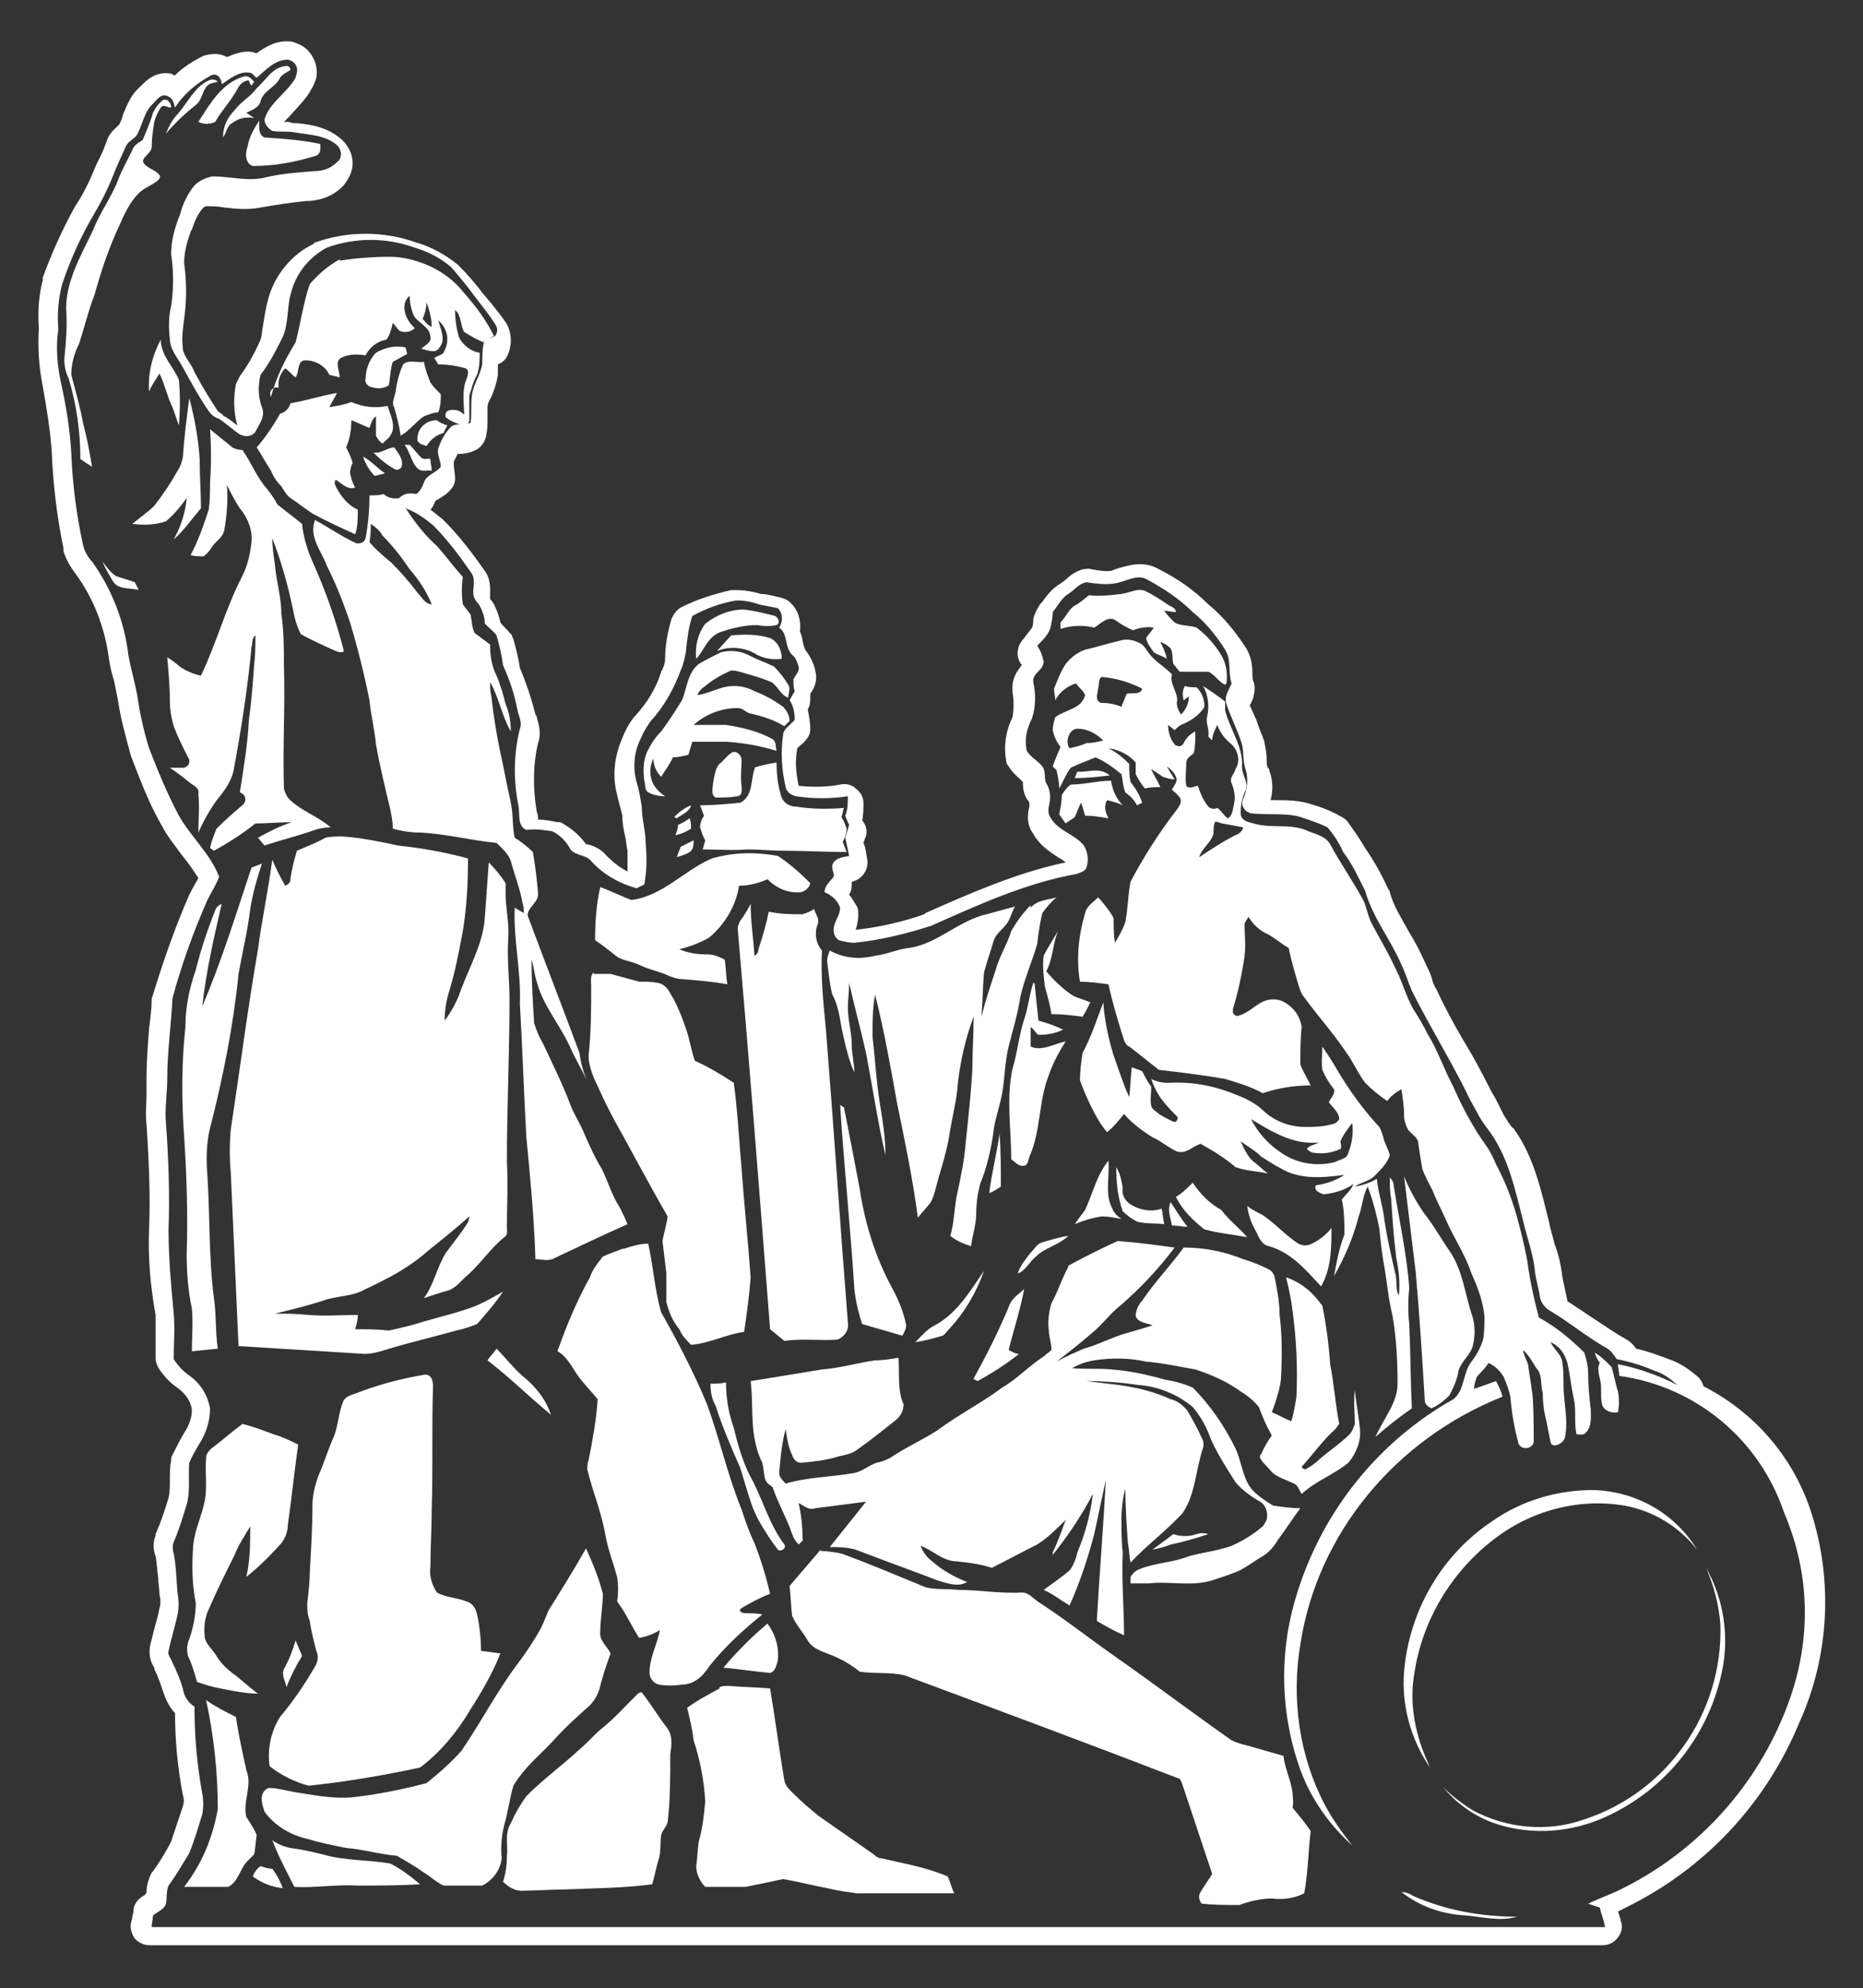
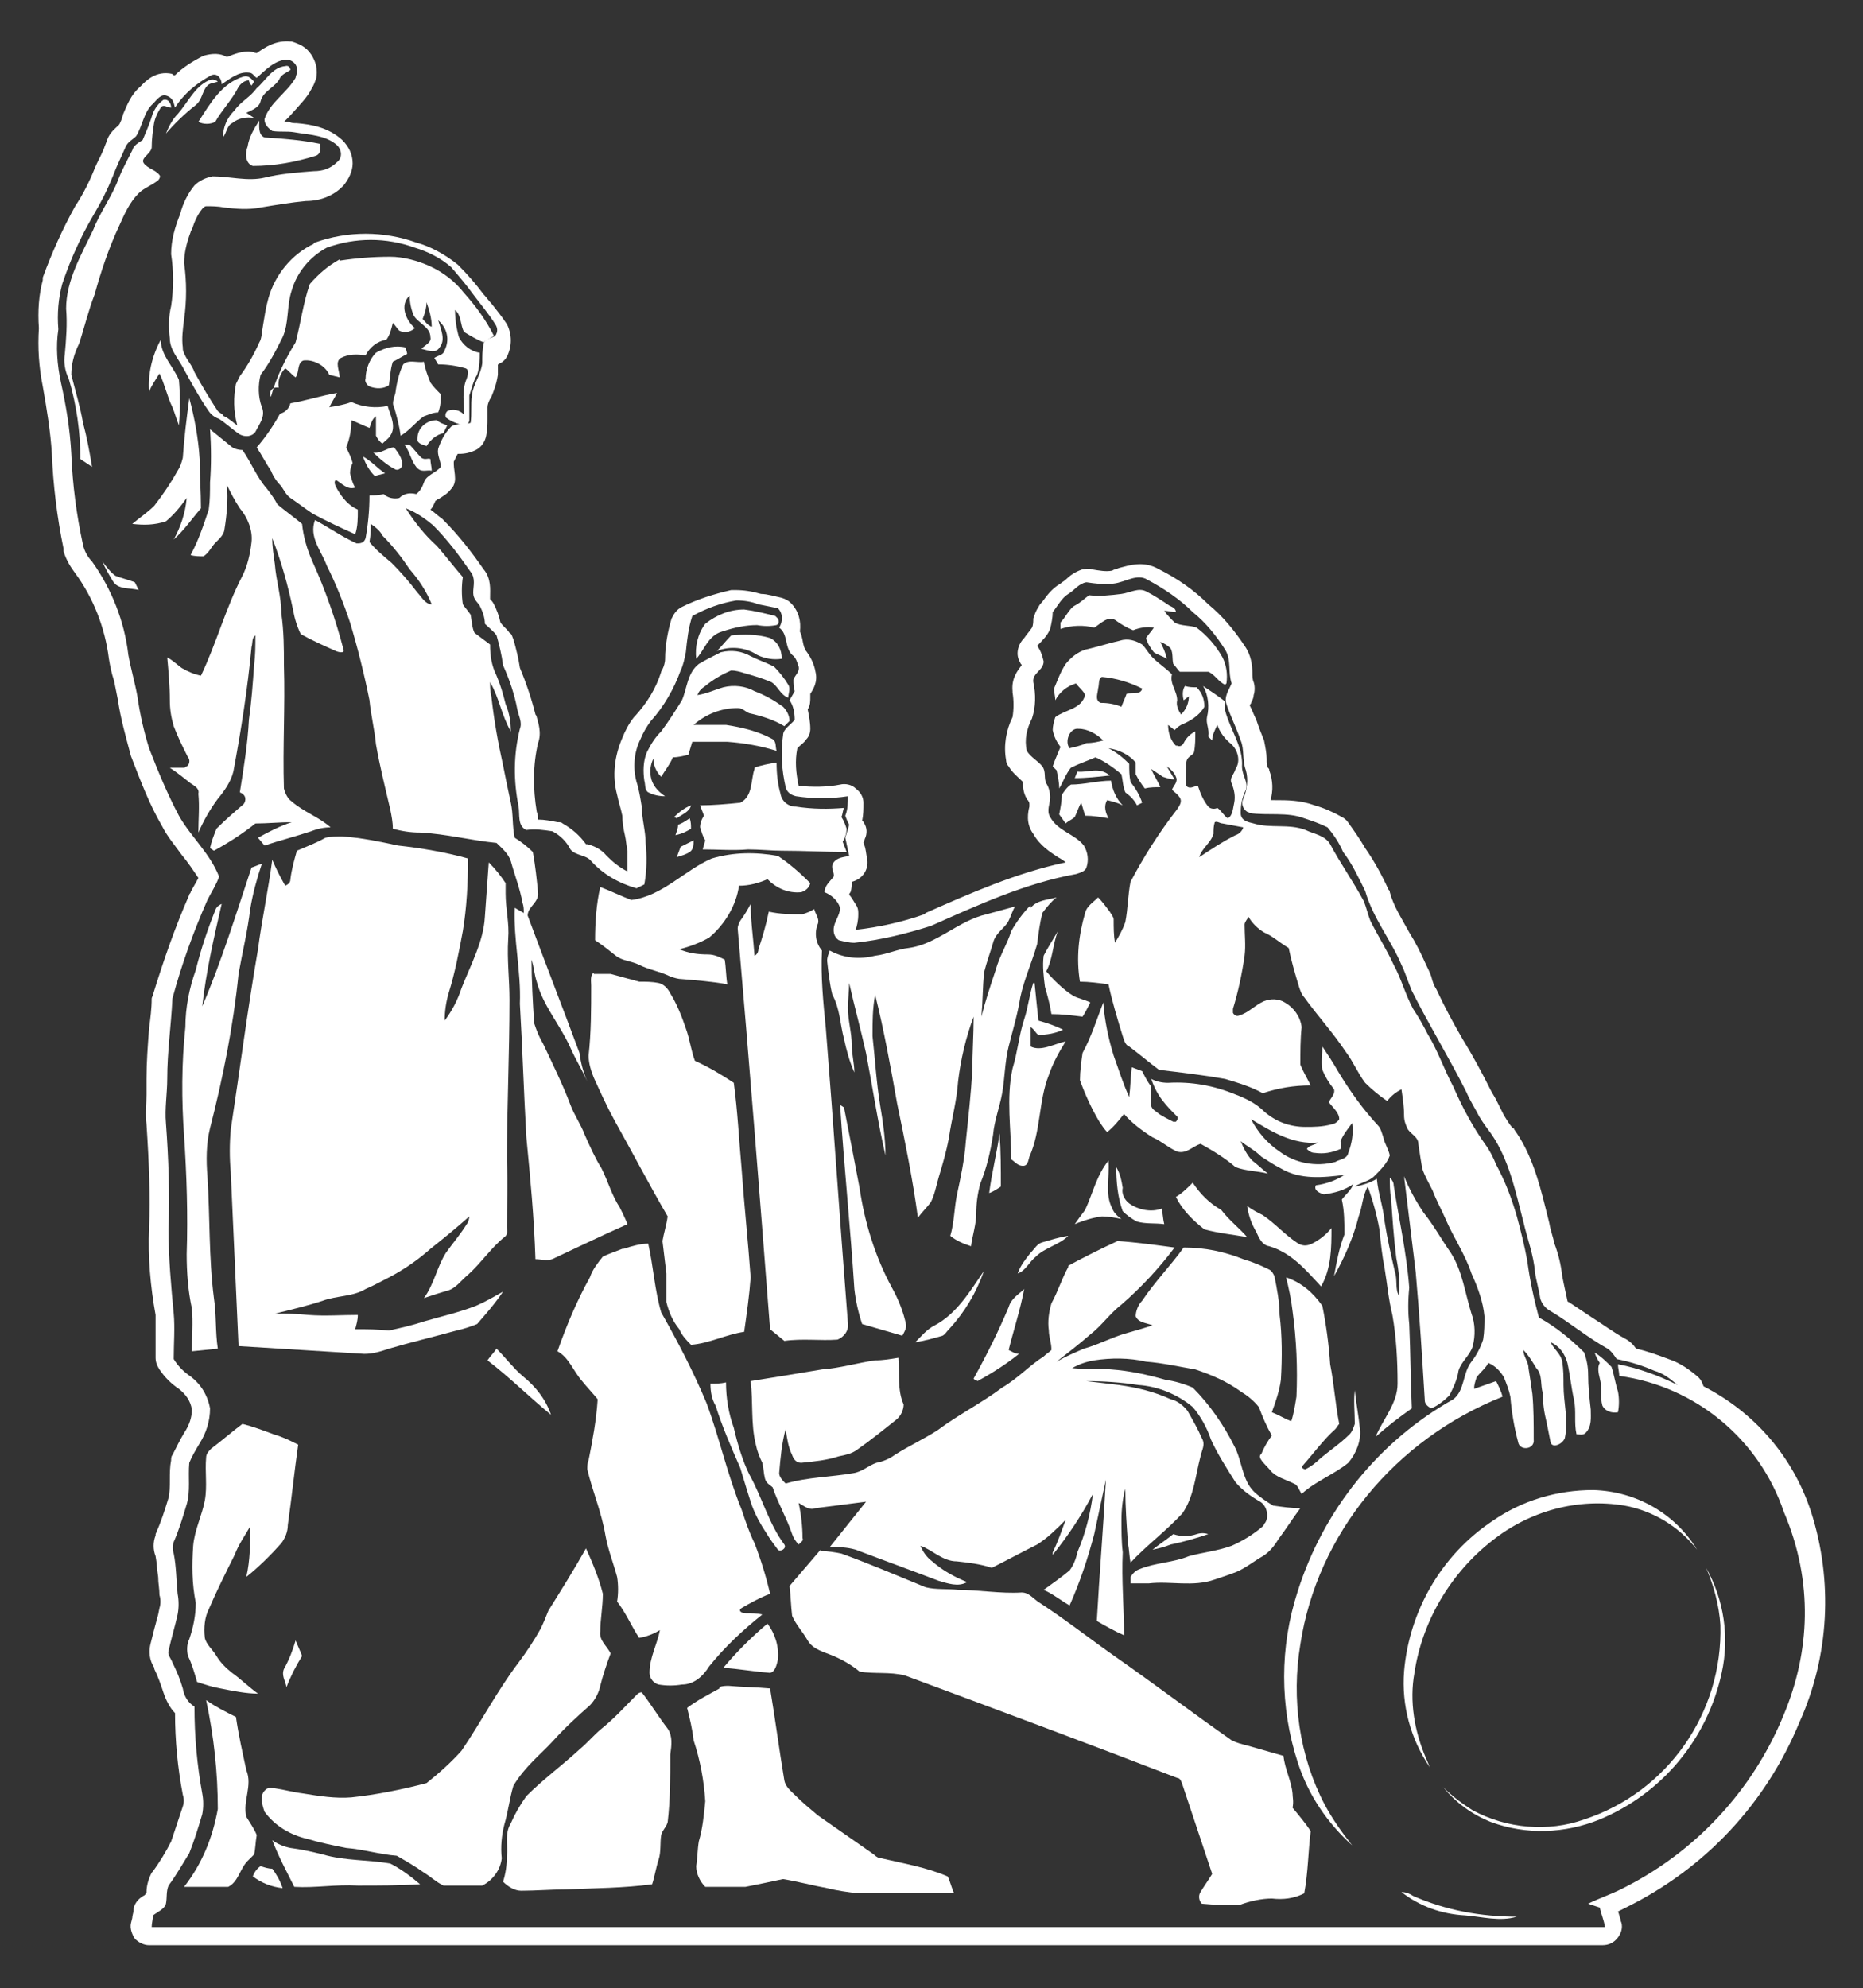
<svg xmlns="http://www.w3.org/2000/svg" version="1.1" id="Layer_1" x="0px" y="0px" viewBox="0 0 143.7 153.3" style="enable-background:new 0 0 143.7 153.3;" xml:space="preserve">
  <rect x="0" y="0" width="143.7" height="153.3" fill="#333333" stroke="none" />
  <style type="text/css"> .st0{fill:#FFFFFF;} </style>
  <g>
-     <path class="st0" d="M90.4,94.5c0.4,0,0.8,0.1,1.2,0.1c-0.5-0.6-0.9-1.3-1.3-1.9C90,93.3,90.3,93.9,90.4,94.5z" />
    <path class="st0" d="M53.3,63.9c0-0.3,0-0.5-0.1-0.8c-0.3,0.2-0.6,0.4-0.9,0.5h0c0,0.3-0.1,0.5-0.2,0.8 C52.6,64.3,53,64.1,53.3,63.9z" />
    <path class="st0" d="M55.7,48.7c0.9-0.3,1.8-0.5,2.7-0.5c0.5,0.1,1,0.1,1.5,0c0.2-0.1,0.2-0.3,0.1-0.5c-0.1-0.1-0.1-0.1-0.2-0.2 c-0.8-0.2-1.6-0.4-2.4-0.5c-1.1,0-2.1,0.4-3,1.1v0c-0.6,0.8-0.8,1.8-0.7,2.7C54.3,50.2,54.6,49,55.7,48.7z" />
    <path class="st0" d="M59.9,58.8c-0.6,0.1-1.2,0.2-1.7,0.4l0,0.1c-0.3,0.8-0.1,2.1-1.1,2.6C56.1,62,55,62.1,54,62.1 c0.1,0.3,0.2,0.5,0.3,0.8c-0.2,0.3-0.3,0.6-0.3,0.9c0.1,0.3,0.2,0.7,0.4,1l-0.2,0.7c1.2,0,2.3,0.1,3.5,0c0.9,0,1.8,0.1,2.6,0.1 c1.7,0,3.4,0.1,5,0.1c-0.1-0.3-0.2-0.5-0.3-0.8c0.2-0.3,0.3-0.7,0.3-1c-0.1-0.3-0.2-0.6-0.4-0.9c0.1-0.2,0.1-0.5,0.2-0.7 c-1.2,0.1-2.4,0.1-3.7-0.1c-0.6,0-1.1-0.4-1.2-1C60,60.5,59.9,59.7,59.9,58.8z" />
    <path class="st0" d="M59.4,49.2c-1-0.3-2-0.3-3-0.2h0c-0.4,0.4-0.7,0.8-1.1,1.2c1-0.4,2.2-0.3,3.1,0.3c0.6,0.3,1.3,0.4,1.9,0.3 C60.3,50.1,60,49.5,59.4,49.2z" />
    <path class="st0" d="M63.4,73.3c-0.5-0.6-0.6-1.4-0.3-2.1c0.1-0.4-0.2-0.7-0.3-1.1c-0.3,0.2-0.6,0.3-0.9,0.4c-0.9,0-1.7,0-2.6-0.2 c-0.2,1-0.5,2-0.8,2.9c0,0.2-0.1,0.4-0.3,0.5c-0.1-1.4-0.3-2.7-0.3-4c-0.2,0.4-0.5,0.9-0.8,1.3l0,0c-0.1,0.2-0.2,0.4-0.2,0.6 c0.9,10.3,1.7,20.6,2.5,30.9l1.1,0.9c1.4-0.2,2.8,0,4.1-0.1c0.5-0.2,0.9-0.7,0.8-1.3c-0.6-7.6-1.1-15.2-1.7-22.7 C63.5,77.3,63.3,75.3,63.4,73.3z" />
    <path class="st0" d="M92,91.2L92,91.2c-0.4,0.4-0.8,0.8-1.3,1.1c0.5,1,1.3,1.8,2.2,2.5c1.1,0.3,2.2,0.4,3.3,0.6 c-0.6-0.7-1.4-1.3-2-2.1C93.3,92.8,92.6,92.1,92,91.2z" />
    <path class="st0" d="M97.9,96.1c1.7,0.5,2.8,1.8,4,3.1c0.8-1.4,0.8-3,0.8-4.5c-0.4,0.5-0.9,0.9-1.5,1.2c-0.4,0.2-0.8,0.2-1.2-0.1 c-0.9-0.6-1.7-1.5-2.6-2.1c-0.4-0.2-0.8-0.4-1.2-0.7c0.1,0.7,0.3,1.3,0.7,2C97.1,95.4,97.3,96,97.9,96.1z" />
    <path class="st0" d="M65.1,80.1c0.2,0.9,0.4,1.7,0.8,2.6c0-0.7-0.2-1.4-0.2-2.1c0-1-0.3-1.9-0.3-2.9c0-0.6,0.1-1.3,0.1-1.9 c0.4,1.8,0.9,3.6,1.3,5.4c0.5,2.6,0.9,5.3,1.5,7.9c0-1.3-0.2-2.6-0.4-3.8c-0.3-1.8-0.4-3.6-0.6-5.4c0-1.1,0-2.1,0.2-3.2 c0.7,2.8,1.2,5.6,1.7,8.4c0.6,2.9,1.2,5.8,1.6,8.8c0.3-0.4,0.7-0.8,1-1.2c0.3-0.6,0.4-1.2,0.6-1.9c0.3-1,0.6-2,0.8-3.1 c0.2-1.4,0.6-2.8,0.7-4.3c0.2-1.7,0.6-3.4,1.2-5c0,1.4-0.1,2.8-0.1,4.1c-0.1,1.8-0.3,3.6-0.5,5.5c-0.1,1.4-0.4,2.8-0.7,4.2 c-0.2,1-0.2,2.1-0.5,3.1c0.5,0.4,1,0.6,1.6,0.8c0.1-0.8,0.4-1.7,0.4-2.5c0-0.8,0.1-1.5,0.3-2.3c0.5-1.2,0.8-2.5,1-3.8 c0.1-1.1,0.5-2.1,0.7-3.2s0.2-2.4,0.5-3.6c0.3-1.2,0.7-2.5,0.9-3.8c0.3-1.4,0.9-2.7,1.3-4.1c0.1-0.8,0.2-1.6,0.4-2.4 c0.3-0.4,0.7-0.9,1.1-1.2c-0.7,0.2-1.5,0.2-2,0.8l0-0.2c-0.6,0.6-1.1,1.3-1.5,2c-0.3,1-0.9,1.9-1.2,3c-0.4,1.2-0.8,2.4-1.1,3.6 c0.1-1.1,0.1-2.3,0.2-3.4c0.2-0.8,0.5-1.6,0.7-2.3c0.2-0.8,0.9-1.1,1.2-1.7c0.2-0.4,0.3-0.8,0.5-1.1c-0.7,0.2-1.5,0.4-2.2,0.6 c-2.2,0.5-3.8,2.3-6,2.6c-0.9,0.1-1.7,0.5-2.6,0.6c-1.2,0.3-2.4,0.2-3.5-0.4c-0.1,0.3-0.2,0.5-0.2,0.8c0.1,0.9,0.2,1.8,0.4,2.6 C64.8,77.8,64.8,79,65.1,80.1z" />
    <path class="st0" d="M50.2,59.9c-0.1-0.5,0-1,0.2-1.4c0,0.5,0.2,1,0.6,1.4c0.3-0.5,0.7-1,0.9-1.5c0.4,0,0.8-0.1,1.2-0.2 c0.1-0.3,0.2-0.7,0.3-1l2.7,0c1.3,0.1,2.5,0.3,3.8,0.7c-0.1-0.3,0-0.7-0.3-0.9c-1.1-0.6-2.3-0.9-3.6-1.1c-0.8,0-1.7,0-2.5,0 c0.9-0.8,2.1-1.3,3.4-1.3c0.4,0,0.6,0.3,0.9,0.4c0.9,0.2,1.9,0.5,2.7,1c0.1-0.1,0.3-0.3,0.4-0.4c0-0.4-0.2-0.8-0.5-1.1 c-0.7-0.5-1.4-0.9-2.2-1.2c-0.7-0.4-1.6-0.5-2.4-0.3c-0.7,0.2-1.3,0.5-2,0.6c0.1-0.3,0.3-0.5,0.6-0.7c0.6-0.5,1.3-0.9,2-1.2 c0.3,0,0.7,0.1,1,0.2c0.7,0.2,1.4,0.4,2.1,0.7c0.5,0.3,0.7,1,1.3,1.2c0-0.3,0.2-0.7,0-1c-0.3-0.5-0.7-1-1.1-1.4 c-0.6-0.3-1.2-0.5-1.8-0.8c-0.7-0.4-1.5-0.5-2.3-0.3l0,0c-0.6,0.3-1.2,0.6-1.7,0.9C53,51.9,53,53.1,52.6,54c-0.5,0.8-1,1.6-1.6,2.4 c-0.5,0.5-0.8,1-1.1,1.6c-0.3,0.7-0.3,1.5-0.2,2.2c0.1,0.3,0,0.7,0.3,0.9c0.4,0.2,0.8,0.3,1.3,0.3C50.7,61,50.3,60.5,50.2,59.9z" />
    <path class="st0" d="M22.8,126.5c-0.2,0.7-0.5,1.5-0.9,2.2c-0.2,0.5,0.1,0.9,0.2,1.4c0.3-0.8,0.7-1.6,1.2-2.4 C23.2,127.4,23,127,22.8,126.5z" />
-     <path class="st0" d="M20.8,136.2c0.9,0.7,1.9,1.2,3,1.5c2.9-0.3,5.8-0.8,8.6-1.4c1.6-1.2,2.9-2.8,3.9-4.5c0.9-1.4,1.7-2.8,2.3-4.3 l-1.5-0.2c0-0.9-0.1-1.9-0.3-2.8c-0.1-0.5-0.4-0.9-0.8-1c-0.7-0.3-1.6-0.3-2.3-0.7c-0.4-0.6-0.6-1.3-0.5-2c0-1.5,0.1-2.9,0.1-4.4 c0.1-3.2,0-6.4,0.1-9.5c0-0.4-0.1-0.9-0.6-0.9c-1.9,0.3-3.7,0.8-5.5,1.5v0c-0.3,0.1-0.6,0.2-0.8,0.5c-0.4,0.9-0.4,2-0.8,2.9 c-0.4,0.9-0.7,1.9-1.1,2.8c-0.3,0.8-0.5,1.6-0.5,2.4c0,1.7-0.1,3.3-0.2,5c0,0.8-0.1,1.7-0.2,2.5c0,0.5,0,0.9,0.2,1.4 c0.1,0.8,0.3,1.5,0.5,2.3c0.2,0.4,0.1,0.9-0.1,1.2c-0.8,1.4-1.7,2.7-2.7,3.9C20.9,133.5,20.6,134.9,20.8,136.2z" />
    <path class="st0" d="M37.6,104.9c1.7,1.3,3.2,2.8,4.9,4.2c-0.4-1.2-1.2-2.2-2.2-3c-0.7-0.6-1.3-1.4-2-2.1 C38.1,104.3,37.8,104.6,37.6,104.9z" />
    <path class="st0" d="M28.9,36.7l0.8-0.2c-0.6-0.4-1-0.9-1.7-1.3C28.2,35.8,28.5,36.3,28.9,36.7z" />
    <path class="st0" d="M53.3,62.1c-0.5,0.2-0.9,0.5-1.3,0.9h0l0.2,0.1C52.6,62.8,53.2,62.6,53.3,62.1z" />
    <path class="st0" d="M25.1,64.6L25.1,64.6c-0.7,0.4-1.5,0.7-2.2,1c-0.2,0.7-0.4,1.4-0.5,2.2c0,0.3-0.2,0.4-0.4,0.5 c-0.4-0.7-0.7-1.3-1-2c-0.3,2.3-0.8,4.6-1.1,6.9c-0.8,4.6-1.4,9.3-2.1,13.9c-0.1,1.1-0.1,2.2,0,3.3c0.2,4.5,0.4,8.9,0.6,13.4 l9.7,0.6c0.7,0,1.3-0.2,1.9-0.4c1.7-0.5,3.4-0.9,5.2-1.4c0.5-0.1,1.1-0.3,1.6-0.5c0.7-0.8,1.4-1.6,2-2.5c-0.7,0.4-1.4,0.8-2.1,1.1 c-1.3,0.5-2.6,0.8-4,1.2c-0.9,0.3-1.8,0.5-2.7,0.7c-0.9-0.1-1.7-0.1-2.6-0.1c0.1-0.4,0.2-0.7,0.2-1.1c-1.3,0-2.5,0.1-3.8,0 c-0.9-0.1-1.7-0.1-2.6-0.1c1.2-0.3,2.5-0.6,3.7-1c1.1-0.4,2.3-0.3,3.3-0.9c0.7-0.3,1.4-0.7,2-1c1.1-0.6,2.1-1.3,3-2.1 c1-0.8,2-1.6,3-2.5c0,0.2-0.1,0.5-0.2,0.6c-0.5,0.8-1.1,1.5-1.6,2.2c-0.7,1.1-0.9,2.4-1.7,3.5c0.6-0.2,1.2-0.4,1.9-0.6 c0.6-0.2,1-0.8,1.5-1.2c1-0.9,1.8-2.1,2.8-2.9c0.3-0.2,0.2-0.5,0.2-0.8c0-1.7,0.1-3.3,0-5c0-4.2,0.2-8.3,0.2-12.5 c0-1.6-0.2-3.1-0.1-4.7c0.1-1.2-0.2-2.3-0.2-3.5c0-0.3,0-0.5,0-0.8c-0.4-0.6-0.8-1.1-1.3-1.6c-0.1,1.4-0.2,2.8-0.3,4.2 c-0.1,1.9-1.1,3.7-1.8,5.5c-0.3,0.9-0.7,1.7-1.3,2.5c0-0.7,0.1-1.4,0.3-2.1c0.5-1.6,0.8-3.2,1.1-4.8c0.3-1.8,0.4-3.7,0.4-5.6 c-1.8-0.5-3.6-0.8-5.4-1c-1.4-0.3-2.8-0.6-4.3-0.7C26,64.5,25.5,64.5,25.1,64.6z" />
    <path class="st0" d="M47.5,73.7c0.5,0.4,1.2,0.4,1.8,0.7c0.8,0.4,1.6,0.5,2.4,0.9c0.3,0.1,0.6,0.2,0.9,0.2c1.2,0.1,2.4,0.2,3.5,0.4 c-0.1-0.6-0.1-1.3-0.2-1.9c-0.4-0.2-0.8-0.4-1.3-0.4c-0.8,0-1.5-0.1-2.2-0.4c0.8-0.2,1.6-0.5,2.3-0.9c1.2-1,2.1-2.5,2.3-4 c0.8,0,1.5-0.2,2.2-0.5c0.7,0.7,1.6,1.1,2.6,1c0.3-0.1,0.6-0.3,0.7-0.7c-0.8-0.8-1.6-1.5-2.5-2.1c-1.7-0.3-3.4-0.3-5.1,0.2h0 c-2.1,0.9-3.8,2.9-6.2,3.2c-0.8-0.3-1.6-0.7-2.4-1c-0.3,1.3-0.4,2.7-0.4,4.1C46.5,72.9,47,73.3,47.5,73.7z" />
    <path class="st0" d="M53.5,64.8l-1,0.5v0l-0.3,0.8c0.3-0.1,0.7-0.2,1-0.4C53.5,65.5,53.5,65.1,53.5,64.8z" />
    <polygon class="st0" points="28.1,35.2 28.1,35.2 28.1,35.2 " />
    <path class="st0" d="M37.6,104.9C37.6,104.9,37.6,104.9,37.6,104.9C37.6,104.9,37.6,104.9,37.6,104.9L37.6,104.9z" />
    <path class="st0" d="M51.1,95.7c0.1,0.8,0.2,1.7,0.3,2.5c0,0.7,0,1.5,0,2.2c0.2,0.8,0.5,1.5,1,2.1c0.2,0.5,0.6,0.9,0.9,1.2 c1.4-0.1,2.7-0.8,4.1-1c0.2-1.4,0.4-2.8,0.5-4.2c-0.2-2.8-0.5-5.6-0.7-8.4c-0.2-2.2-0.3-4.4-0.6-6.6c-0.9-0.6-1.9-1.2-3-1.7 c-0.3-0.8-0.4-1.7-0.7-2.5c-0.3-0.9-0.7-1.9-1.2-2.7c-0.2-0.4-0.5-0.7-0.9-0.8c-0.5-0.1-1-0.1-1.5-0.1c-0.7-0.2-1.5-0.4-2.2-0.6 c-0.4,0-0.9,0-1.3,0l0-0.1c-0.3,0.2-0.2,0.7-0.2,1c0,1.8,0,3.6-0.2,5.4c0,0.6,0.2,1.2,0.4,1.7c0.5,1.1,1,2.2,1.6,3.3 c1.4,2.5,2.7,5,4.1,7.4C51.4,94.5,51.2,95.1,51.1,95.7z" />
    <path class="st0" d="M80.5,73.7c-0.1,0.8,0,1.6,0.1,2.4c0.2,0.7,0.4,1.4,0.5,2.1c0.8,0,1.6,0.1,2.4,0.2c0.2-0.3,0.4-0.7,0.6-1.1 c-0.4-0.2-0.9-0.3-1.3-0.5c-0.8-0.5-1.5-1.2-2.1-1.9c0.5-0.9,0.5-2.1,0.9-3.1C81.2,72.5,80.8,73.1,80.5,73.7z" />
    <path class="st0" d="M88.1,82.6l-0.8-0.3c-0.1,0.8-0.1,1.5-0.2,2.3c-0.5-1.1-0.8-2.1-1.2-3.2c-0.4-1.3-0.7-2.7-0.8-4.1 c-0.5,1.3-0.9,2.6-1.6,3.9l0,0c-0.1,0.7-0.2,1.4-0.2,2.1c0.4,1.1,0.9,2.2,1.5,3.2c0.2,0.3,0.4,0.6,0.6,0.8c0.5-0.4,0.9-0.9,1.3-1.4 c0.6,0.7,1.4,1.3,2.2,1.8c0.7,0.3,1.2,0.8,1.9,1.1c0.7,0.2,1.2-0.4,1.8-0.6c0.9,0.5,1.9,1.1,2.7,1.8c0.8,0.3,1.7,0.3,2.5,0.5 c-0.4-0.3-0.8-0.7-1.2-1c-0.4-0.4-0.7-1-0.9-1.5c0.5,0.4,1.1,0.7,1.6,1.2c0.5,0.3,0.9,0.6,1.5,0.9c1.5,0.9,3.3,0.7,4.9,0.5 c-0.6,0.4-1.4,0.7-2.2,0.8c-0.2,0.4,0.3,0.6,0.6,0.7c0.8-0.1,1.6-0.3,2.3-0.8c-0.2,0.5-0.6,0.8-0.9,1.2c0.2,0.9,0.2,1.8,0.2,2.7 c-0.4,1-0.6,2.1-0.8,3.2c0.8-1.4,1.5-3,1.9-4.6c0.3-0.8,0.3-1.6,0.7-2.3c0.4,1.1,0.7,2.2,0.9,3.3c0.1,1,0.2,2,0.4,3 c0.2,1.2,0.3,2.4,0.6,3.6c0.3,1.7,0.4,3.5,0.4,5.3c0,1.5-1.1,2.7-1.7,4.1c0.9-0.8,1.8-1.5,2.8-2.2c-0.1-2.1-0.1-4.3-0.2-6.5 c-0.1-0.9-0.1-1.8,0-2.8c-0.2-2.7-0.8-5.3-1.2-7.9c0-0.2-0.1-0.4-0.3-0.6c0,0.5,0,1.1,0.1,1.6c0.1,1.5,0.2,3,0.4,4.6 c0.2,1,0.3,1.9,0.2,2.9c-0.3-0.5-0.1-1.2-0.3-1.8c-0.3-1.3-0.6-2.6-0.8-3.9c-0.1-1.1-0.5-2.2-0.6-3.3c-0.5,0.3-1.1,0.5-1.7,0.6 c0.4-0.3,1.1-0.4,1.5-0.8c0.5-0.5,1-1,1.2-1.6c-0.1-0.5-0.4-0.9-0.5-1.4c-0.1-0.3-0.2-0.7-0.4-0.9c-1.2-1.3-2.2-2.7-3.1-4.2 c-0.4-0.7-0.8-1.3-1.2-1.9c0,0.6-0.1,1.2,0,1.8c0.2,0.5,0.5,1,0.9,1.5c0.1,0.4-0.3,0.7-0.4,1c0.3,0.4,0.8,0.8,0.8,1.3 c-0.1,0.2-0.4,0.4-0.6,0.4c-0.7,0.2-1.4,0.2-2,0.2c-1.2,0-2.3-0.4-3.2-1.2c-0.6-0.6-1.4-1-2.2-1.3c-1.7-0.7-3.4-1-5.2-0.9 c-0.5,0-0.9-0.1-1.3-0.3c0.2,0.6,0.5,1.2,0.9,1.7c0.3,0.4,0.7,0.8,1.1,1.2c0.1,0.1,0,0.3-0.1,0.4c-0.1,0-0.1,0-0.2,0 c-0.4-0.2-0.8-0.4-1.1-0.6c-0.2-0.2-0.5-0.3-0.6-0.6c-0.1-0.5,0-0.9,0-1.5C88.5,83.4,88.3,83,88.1,82.6z M101.7,88.1 c-0.3,0.2-0.7,0.2-0.9,0.5c0.2,0.2,0.4,0.3,0.6,0.3c0.7,0.1,1.3,0,2-0.3c0.1-0.2,0-0.4,0-0.6c0.2-0.5,0.6-1,0.9-1.4 c0.1,0.8,0,1.5-0.3,2.3c-0.1,0.5-0.7,0.5-1,0.7c-1.5,0.4-3.1,0.1-4.3-0.8h0c-0.9-0.6-1.7-1.5-2.2-2.5C98,87.2,99.7,88.3,101.7,88.1 z" />
    <path class="st0" d="M90.5,118.3c-0.5,0.4-1.1,0.8-1.6,1.2c0.5-0.1,0.9-0.2,1.4-0.4c1-0.2,2-0.5,2.9-0.8c-0.3-0.1-0.6-0.1-0.9,0 l0,0C91.7,118.5,91.1,118.5,90.5,118.3z" />
    <path class="st0" d="M109.9,108c0,0.3,0.3,0.5,0.5,0.6c0.5-0.2,1-0.6,1.4-1c0.3-0.6,0.6-1.2,0.7-1.9c0.2-0.7,0.9-1.2,1.1-1.9 c0.2-0.8,0.2-1.7-0.1-2.5c-0.5-1.6-0.7-3.3-1.6-4.7c-0.7-1-1.3-2.1-2.1-3.1c-0.6-0.9-1.1-1.8-1.5-2.8c0.3,2.5,0.6,4.9,0.9,7.4l0,0 C109.5,101.5,109.7,104.7,109.9,108z" />
    <path class="st0" d="M83.1,59.5l-0.2,0.5c0.9,0,1.8-0.1,2.7-0.2C84.8,59.1,83.9,59.6,83.1,59.5z" />
    <path class="st0" d="M98,113.4c0.4,0.5,1.2,0.7,1.8,1c0.3,0.1,0.4,0.5,0.6,0.8c1.1-1,2.5-1.5,3.6-2.4c0.6-0.7,1-1.7,0.9-2.6 c-0.1-1-0.3-2-0.4-3c-0.1,0.9,0,1.7,0,2.6c-0.1,0.3-0.2,0.6-0.4,0.8c-0.7,0.7-1.6,1.3-2.3,1.9c-0.3,0.3-0.7,0.6-1.1,0.8 c-0.2,0-0.4-0.2-0.2-0.3c0.8-0.9,1.6-2,2.5-2.8c0.1-0.1,0.2-0.3,0.3-0.4c-0.3-1.5-0.4-3.1-0.7-4.6c-0.1-1.5-0.3-3-0.6-4.5 c-0.7-1-1.6-1.8-2.8-2.2c0.2,0.8,0.4,1.7,0.5,2.6c0.3,2.2,0.4,4.4,0.3,6.6c-0.1,0.6-0.2,1.3-0.4,1.9c-0.5-0.2-1-0.5-1.5-0.7 c0.3-0.8,0.6-1.7,0.7-2.5c0.1-1.7,0.1-3.4-0.1-5c0-1-0.2-2-0.4-3c-0.1-0.2-0.2-0.4-0.4-0.5c-0.6-0.3-1.3-0.6-2-0.8 c-1.5-0.6-3-0.9-4.6-0.9c-1,1.4-2.2,2.6-3.2,4.1c-0.3,0.3-0.5,0.8-0.5,1.2c0.2,0.5,0.8,0.5,1.3,0.7c-0.6,0.2-1.3,0.4-2,0.6 c-1.1,0.3-2.2,0.9-3.3,1.2c-0.7,0.3-1.4,0.6-2.1,1c0.9-0.7,1.8-1.4,2.6-2.1c0.9-0.7,1.5-1.6,2.4-2.3c1.5-1.3,2.9-2.8,4.1-4.4 c-1.5-0.2-2.9-0.4-4.4-0.5c-1.3,0.6-2.5,1.2-3.8,1.9l0,0.1c-0.5,0.9-0.8,1.9-1.3,2.8c-0.2,0.7-0.3,1.4-0.2,2.1 c0,0.5,0.2,0.9,0.2,1.5c-0.2,0.2-0.4,0.3-0.6,0.5c-1.1,0.7-2,1.7-3.2,2.4c-1.6,1.2-3.4,2.1-5,3.3c-1.1,0.7-2.2,1.2-3.3,1.9 c-0.4,0.3-0.9,0.5-1.4,0.6c-0.6,0.2-1.1,0.7-1.8,0.8c-1.7,0.3-3.5,0.3-5.2,0.8c-0.2-0.2-0.5-0.5-0.5-0.8c0.1-1.2,0.2-2.3,0.5-3.4 c0.1,0.7,0.2,1.4,0.5,2c0.1,0.3,0.3,0.6,0.7,0.6c1-0.1,2-0.2,2.9-0.5c0.5-0.1,1-0.2,1.4-0.5c1-0.7,2-1.5,3-2.3 c0.4-0.3,0.6-0.8,0.6-1.2c-0.5-1.1-0.3-2.4-0.4-3.6c-0.6,0.1-1.2,0.2-1.8,0.2c-1.4,0.2-2.7,0.6-4.1,0.7c-1.8,0.3-3.6,0.6-5.5,0.9 c0.2,1.6,0,3.3,0.4,4.9c0.1,0.5,0.3,1,0.5,1.4c0.1,0.4,0.1,0.8,0.2,1.2c0.1,0.4,0.4,0.5,0.6,0.7c0.4,1.2,1.1,2.4,1.5,3.6 c0.1,0.3,0.3,0.6,0.5,0.8c0.2-0.2,0.4-0.3,0.3-0.5c0-0.9-0.1-1.8-0.3-2.7c0.4,0.2,0.8,0.6,1.3,0.4l3.9-0.5l-2.8,3.5 c0.7,0,1.3,0,2,0.2c2.1,0.8,4.3,1.6,6.4,2.4c0.7,0.2,1.5,0.5,2.2,0.1c-1-0.4-1.9-0.9-2.7-1.6c-0.4-0.3-0.7-0.7-0.9-1.2 c0.9,0.3,1.7,1.2,2.8,1.2c0.9,0.1,1.8,0.2,2.7,0.5c1.2-0.6,2.3-1.2,3.5-1.8c0.8-0.5,1.5-1.2,2.2-1.9c-0.3,0.8-0.6,1.7-1,2.5 c0,0.1,0,0.1,0,0.2c1.2-1.5,2.2-3,3.1-4.7c-0.2,1.6-0.6,3.1-1.2,4.5c-0.1,0.5-0.3,1-0.6,1.4c-0.6,0.5-1.3,1-2,1.5 c0.7,0.3,1.3,0.8,2,1.2c0.8-1.8,1.4-3.6,1.9-5.5c0.3-1.4,0.6-2.8,0.9-4.2c-0.2,3.7-0.5,7.3-0.7,10.9c0.7,0.4,1.4,0.8,2.1,1.1 c0-2.1-0.2-4.3-0.1-6.4c-0.1-0.8-0.1-1.7-0.1-2.5c0-0.8,0.1-1.7,0.3-2.4c0,1.4,0.1,2.8,0.2,4.2c0.1,0.5,0.1,1,0.2,1.5 c1.2-1.3,2.7-2.4,4-3.8c0.9-1.3,1-2.9,1.4-4.4c0.1-0.5,0.4-0.9,0.1-1.4c-0.3-0.7-0.7-1.4-1.1-2.1c-0.3-0.4-0.8-0.8-1.3-0.9 c-1.3-0.6-2.6-0.9-4-1.1c-0.8-0.1-1.7-0.2-2.5-0.3c1.3,0,2.7,0.1,4,0.3c1.5,0.1,3,0.7,4.2,1.7c0.6,0.7,1.1,1.6,1.4,2.5 c0.5,1.1,1.2,2.2,1.9,3.3c0.5,0.6,1.2,1.1,1.9,1.5c0.5,0.3,0.7,1.1,0.4,1.6c-0.1,0.1-0.1,0.2-0.2,0.3c-0.7,0.6-1.5,1.1-2.4,1.5 c-1.1,0.4-2.2,0.5-3.3,0.8c-1.2,0.5-2.6,0.5-3.8,1c-0.3,0.1-0.5,0.3-0.7,0.6c0,0.1,0,0.4,0,0.5c0.5,0,0.9,0,1.4,0 c1.7-0.2,3.4,0.3,5.1-0.3c0.6-0.2,1.2-0.4,1.7-0.6c0.7-0.3,1.3-0.8,2-1.2c0.5-0.3,0.9-0.8,1.2-1.3c0.6-0.8,1.1-1.6,1.7-2.4 c-0.7,0-1.4-0.1-2.1-0.2c-0.5-0.3-1.1-0.7-1.5-1.1c-0.9-0.9-0.9-2.4-1.5-3.5c-0.8-1.6-1.9-3.2-3.2-4.5c-0.7-0.3-1.4-0.5-2.1-0.6 c-1.4-0.4-2.8-0.7-4.2-0.8c-1-0.1-2,0-3-0.1c0.5-0.3,1.1-0.5,1.7-0.6c1.3-0.2,2.7-0.2,4,0.1c1.3,0.1,2.6,0.4,3.8,0.6 c1.2,0.4,2.4,0.9,3.5,1.7c0.5,0.3,1,0.7,1.4,1.2c0.3,0.8,0.6,1.5,1,2.2c-0.3,0.4-0.6,0.9-0.8,1.4C96.9,112.4,97.6,112.9,98,113.4z" />
    <path class="st0" d="M85.4,61.7c0.4,0.1,0.8,0.2,1.2,0.4c-0.5-0.5-0.8-1.2-0.9-1.9c-1,0-2.1,0.3-3.1,0.3l0,0 c-0.3,0.2-0.5,0.5-0.7,0.8c0,0.5-0.1,1-0.2,1.5l0.5,0.7c0.2-0.2,0.5-0.3,0.7-0.5c0.2-0.4,0.3-0.8,0.5-1.1c0.1,0.3,0.2,0.7,0.3,1 c0.6,0,1.2,0.1,1.8,0.2C85.3,62.7,85.1,62.2,85.4,61.7z" />
    <path class="st0" d="M123.4,106.3c0.2,0.7,0,1.4,0.2,2.1c0.2,0.4,0.7,0.6,1.2,0.5c0.1-0.5,0.1-1.1,0-1.6c-0.2-0.6-0.3-1.3-0.5-1.9 c-0.4-0.4-0.8-0.8-1.3-1.1c0.1,0.3,0.2,0.5,0.4,0.8C123.2,105.4,123.3,105.9,123.4,106.3z" />
    <path class="st0" d="M115.1,117.3c-3.9,2.6-6.4,6.9-6.8,11.6c-0.2,2.6,0.5,5.2,2,7.4c-0.1-0.2-0.2-0.5-0.3-0.7 c-0.9-2.1-1.3-4.4-0.9-6.6c0.6-4,2.8-7.7,6-10.2c2.9-2.3,6.6-3.3,10.2-2.7c2.2,0.4,4.2,1.6,5.6,3.4c-1.7-2.8-4.7-4.5-8-4.6 C120.1,114.9,117.4,115.7,115.1,117.3L115.1,117.3z" />
    <polygon class="st0" points="90.3,92.7 90.3,92.7 90.3,92.7 " />
    <path class="st0" d="M84.4,48.4c0.5-0.3,1-0.9,1.6-0.6c0.4,0.3,0.9,0.6,1.4,0.8c0.5-0.2,1.1-0.3,1.6-0.2c-0.2,0.3-0.4,0.5-0.6,0.8 c0.1,0.4,0.3,0.7,0.6,1.1c0.3,0.2,0.7,0.3,1,0.5c-0.1-0.5-0.3-0.9-0.5-1.3c0.3,0.1,0.6,0.3,0.8,0.5c0.2,0.4,0.1,0.8,0.2,1.2 c0.2,0.2,0.3,0.4,0.5,0.6c0.7,0,1.5,0,2.2,0c0.5,0.2,0.8,0.8,1.3,1l0.1-0.1c0.1-0.7,0-1.4-0.3-2c-0.5-0.9-1.2-1.7-2-2.3 c-0.5-0.2-1.2-0.1-1.7-0.4c-0.3-0.3-0.6-0.6-0.8-0.9c0.3,0,0.6,0.1,0.9,0.1c0-0.3-0.3-0.4-0.5-0.5c-0.6-0.4-1.2-0.8-1.8-1.1 s-1.2,0.1-1.9,0.2l0,0c-0.8,0.1-1.7,0.2-2.5,0.1c-0.4,0.3-0.7,0.6-1.1,0.8c-0.4,0.2-0.7,0.9-1.1,1.3c0,0.2,0,0.4,0,0.5 C82.7,48.2,83.6,48.2,84.4,48.4z" />
    <path class="st0" d="M56.6,110.1c-0.4-1.1-0.6-2.3-0.6-3.5c-0.4,0.1-0.8,0.1-1.2,0.1l0,0c0,0.6,0.1,1.2,0.4,1.7 c0.5,1.6,1.2,3.2,1.9,4.8c0.3,1,0.6,2,0.9,2.9c0.3,0.8,0.7,1.5,1.1,2.1c0.3,0.5,0.6,0.9,0.9,1.3c0.2,0.2,0.7-0.1,0.5-0.4 c-1.2-1.6-1.7-3.6-2.7-5.4C57.3,112.7,56.9,111.4,56.6,110.1z" />
    <path class="st0" d="M79.5,96.6c-0.4,0.5-0.8,1-1,1.6c0.6-0.2,0.9-0.9,1.4-1.3c0.7-0.7,1.8-0.9,2.5-1.6c-0.7,0.1-1.3,0.3-2,0.5 C80,95.9,79.8,96.3,79.5,96.6z" />
    <path class="st0" d="M72.1,102.2L72.1,102.2c-0.6,0.3-1,0.8-1.5,1.3c0.7-0.1,1.4-0.3,2.1-0.5c0.2-0.1,0.3-0.3,0.5-0.5 c1.2-1.3,2.1-2.8,2.7-4.5C74.8,99.6,73.8,101.3,72.1,102.2z" />
    <path class="st0" d="M85.5,89.5c-0.9,1.1-1.2,2.5-1.8,3.8c-0.3,0.4-0.6,0.8-0.8,1.1c0.7-0.3,1.4-0.5,2.1-0.6c0.5,0,1,0.1,1.5,0.2 c-0.3-0.2-0.6-0.5-0.7-0.8C85.2,92.1,85.6,90.8,85.5,89.5z" />
    <path class="st0" d="M87.7,94.2c0.7,0.2,1.4,0.1,2.1,0.2c-0.1-0.4-0.1-0.8-0.2-1.2c-0.8,0.3-1.8,0.1-2.5-0.4 c-0.4-0.3-0.6-0.8-0.5-1.2c-0.1-0.6-0.2-1.1-0.5-1.6c0,1.1,0.1,2.3,0.5,3.4C86.9,93.7,87.3,94,87.7,94.2z" />
    <path class="st0" d="M80.1,79.8c0.6,0,1.3-0.1,1.9-0.4c-0.6-0.3-1.2-0.5-1.9-0.7c-0.1-0.9-0.2-1.9-0.3-2.9l-0.1,0 c-0.3,0.9-0.4,1.9-0.7,2.8c-0.4,1.2-0.5,2.5-0.9,3.8c-0.5,2.3-0.1,4.7-0.1,7c0.3,0.2,0.5,0.5,0.9,0.5c0.4,0,0.4-0.4,0.5-0.7 c0.9-2,0.7-4.3,1.5-6.3c0.3-0.9,0.8-1.8,1.3-2.6c-0.9,0.2-1.9,0.8-2.7,0.4c0-0.5,0-1,0-1.5C79.8,79.4,79.9,79.7,80.1,79.8z" />
    <path class="st0" d="M66.5,102.1c1,0.3,2.1,0.6,3.1,0.9c0.1-0.2,0.3-0.5,0.3-0.8c-0.2-1-0.6-2-1.1-2.9c-1.3-2.4-2.1-5-2.5-7.7 c-0.4-2.1-0.8-4.2-1.2-6.2l-0.3-0.2c0.3,4.7,0.8,9.5,1.1,14.2C66,100.3,66.2,101.2,66.5,102.1z" />
    <polygon class="st0" points="64.8,85.2 64.8,85.2 64.8,85.2 " />
    <path class="st0" d="M75.4,106.5c1.1-0.6,2.2-1.3,3.2-2.1c-0.3,0-0.6-0.2-0.8-0.3c0.4-1.6,0.9-3.1,1.2-4.7c-0.4,0.4-1,0.7-1.2,1.4 l0,0c-0.8,1.9-1.7,3.7-2.7,5.5C75.1,106.4,75.3,106.4,75.4,106.5z" />
    <path class="st0" d="M76.3,92c0.3-0.1,0.6-0.3,0.9-0.5c0-1.4,0-2.7-0.1-4.1C76.9,88.9,76.5,90.4,76.3,92z" />
-     <path class="st0" d="M56.5,58L56.5,58c-0.5,0.3-0.7,0.7-1,0.9c-0.3,0.3-0.4,0.9-0.5,1.5c0,0.3-0.2,0.9,0.2,1.1c0.6,0,1.1,0,1.7-0.1 c0.4-0.1,0.3-0.5,0.3-0.8c-0.1-0.7,0-1.3,0-2C57.2,58.3,56.9,57.9,56.5,58z" />
    <path class="st0" d="M24.9,143c-0.8-0.2-1.7-0.4-2.5-0.5c-0.5-0.1-1-0.3-1.4-0.6c0.5,1.3,1.1,2.4,1.7,3.6c1.6,0.1,3.2-0.2,4.9-0.1 c1.6,0,3.2,0,4.8-0.1c-0.7-0.6-1.5-1.2-2.3-1.6C28.4,143.4,26.6,143.5,24.9,143z" />
    <path class="st0" d="M51.5,133.3c-0.7-0.9-1.3-1.9-2-2.8c-0.2,0-0.3,0.1-0.4,0.2l0,0c-0.9,0.9-1.7,1.8-2.7,2.6 c-0.6,0.5-1.1,1.1-1.7,1.6c-1.3,1.2-2.8,2.3-4.1,3.6c-0.5,0.7-0.9,1.4-1.2,2.1c-0.5,0.8-0.2,1.7-0.3,2.5c0,0.7-0.1,1.4-0.3,2 c0.4,0.4,0.9,0.7,1.4,0.7c1.1,0,2.3-0.1,3.4-0.1c2.2-0.1,4.5-0.1,6.7-0.4c0.2-0.6,0.3-1.3,0.5-1.9c0.2-0.6,0.1-1.3,0.2-1.9 c0.1-0.4,0.4-0.6,0.5-1c0.2-1.7,0.2-3.4,0.2-5.2C51.8,134.6,51.9,133.9,51.5,133.3z" />
    <path class="st0" d="M19.8,141.5c-0.2-0.5-0.5-0.9-0.8-1.4c-0.3-1.2,0.5-2.4,0-3.6c-0.3-1.4-0.6-2.7-0.8-4.1 c-0.8-0.4-1.6-0.8-2.3-1.3c0.6,2.8,0.9,5.6,0.9,8.4c-0.4,2.2-1.2,4.2-2.6,6c1.1,0,2.2,0,3.4,0c0.8-0.4,0.9-1.4,1.5-2 c0.2-0.2,0.3-0.3,0.5-0.5C19.7,142.6,19.7,142.1,19.8,141.5z" />
    <path class="st0" d="M42.7,134.2c1-1.1,1.9-1.9,2.8-2.7c0.4-0.4,0.7-1,0.8-1.5c0.2-0.8,0.5-1.7,0.8-2.5c-0.3-0.6-0.9-1-0.8-1.7 c0-0.9,0.2-1.9,0.2-2.9c-0.3-1.2-0.8-2.4-1.3-3.5c-0.9,1.6-1.9,3.2-2.9,4.8h0c-0.2,0.5-0.4,1-0.6,1.4c-0.5,0.9-1.1,1.8-1.7,2.6 c-1.6,2.1-2.9,4.6-4.4,6.8c-0.8,0.9-1.7,1.7-2.7,2.5c-1.9,0.5-3.9,0.9-5.8,1.1c-1.2,0.1-2.5-0.1-3.7-0.3c-0.8-0.1-1.5-0.3-2.2-0.4 c-0.2,0-0.5-0.1-0.7,0.1c-0.5,0.4-0.3,1.1-0.1,1.7c0.8,1.1,2,1.8,3.3,2.1c1,0.3,2,0.5,3,0.7c1.3,0.1,2.6,0.5,3.9,0.6 c0.7,0.4,1.4,0.8,2.1,1.3c0.5,0.3,0.9,0.7,1.5,1c1,0,2,0,3,0c0.8-0.4,1.4-1.2,1.5-2.1c-0.1-0.9,0-1.8,0.2-2.6c0.3-1,0.4-2,0.7-3 C40.5,136.2,41.7,135.3,42.7,134.2z" />
    <path class="st0" d="M20.1,143.9c-0.3,0.2-0.5,0.5-0.6,0.8c0.7,0.5,1.4,0.8,2.3,0.9c-0.2-0.6-0.5-1.1-0.8-1.5 C20.7,144.1,20.4,144,20.1,143.9z" />
    <path class="st0" d="M22.5,63.4c-0.9,0.3-1.7,0.7-2.6,1.2l0.5,0.6c1.2-0.4,2.4-0.7,3.6-1.1c0.5-0.2,1-0.3,1.5-0.3 c-0.9-0.8-2.1-1.2-3-2c-0.3-0.2-0.5-0.6-0.6-1c-0.1-3.2,0.1-6.3,0-9.5c0-1.3,0-2.6-0.2-4c0-1.3-0.4-2.5-0.5-3.8 c-0.1-0.7-0.2-1.3-0.2-2c0.7,1.8,1.2,3.6,1.6,5.5c0.1,0.6,0.3,1.3,0.6,1.9c0.9,0.5,1.8,0.9,2.7,1.3c0.2,0.1,0.7,0.2,0.6-0.1 c-0.6-2.3-1.4-4.6-2.4-6.8c-0.4-0.9-0.7-1.9-0.8-2.9c-0.6-0.5-1.3-1-1.9-1.5c-0.2-0.4-0.5-0.8-0.8-1.2c-0.8-0.9-1.2-2-1.9-3 c-0.3,0-0.7-0.1-0.9-0.3l-1.6-1.3c0.1,1.4,0.1,2.8,0,4.1c0,0.7,0,1.4-0.1,2.1c-0.4,1.2-0.8,2.4-1.4,3.5c0.3,0.1,0.7,0.1,1,0.1 c0.3-0.2,0.5-0.5,0.7-0.8c0.3-0.4,0.8-0.7,0.9-1.2c0.2-1.2,0.3-2.4,0.2-3.5c0.3,0.6,0.6,1.2,1,1.8c0.6,0.7,1,1.7,0.9,2.6 c-0.1,0.9-0.3,1.8-0.7,2.6c-1.3,2.5-2,5.2-3.2,7.7c-0.5-0.1-1-0.3-1.5-0.6c-0.4-0.3-0.7-0.6-1.1-0.8c0.1,1.1,0.2,2.2,0.2,3.3 c0,0.7,0.1,1.3,0.3,2c0.3,0.8,0.7,1.6,1.1,2.4c0.2,0.2,0.1,0.6-0.1,0.7c-0.1,0-0.1,0.1-0.2,0.1c-0.4,0-0.7,0-1.1,0 c0.6,0.4,1.1,0.8,1.6,1.2c0.3,0.2,0.7,0.4,0.6,0.8c0.1,1,0,2,0,3c0.4-0.9,0.9-1.8,1.5-2.6c0.5-0.6,1-1.3,1.2-2.1 c0.6-3.2,1.1-6.4,1.4-9.6c0.1-0.3,0-0.7,0.3-0.9c0,0.8,0,1.5-0.1,2.3c-0.1,1.4-0.2,2.8-0.4,4.2c-0.1,1.9-0.4,3.7-0.7,5.6 C19,61.3,19,61.7,18.8,62c-0.7,0.6-1.4,1.2-2.1,1.9c-0.2,0.5-0.4,1-0.5,1.5l0.3,0.2c1.1-0.6,2.2-1.3,3.2-2.1 C20.6,63.5,21.6,63.4,22.5,63.4z" />
    <path class="st0" d="M19.3,67C19.3,67,19.3,67,19.3,67C19.3,67,19.3,67,19.3,67L19.3,67z" />
    <path class="st0" d="M16.4,33.1L16.4,33.1C16.5,33.1,16.5,33.1,16.4,33.1L16.4,33.1z" />
    <path class="st0" d="M19.9,130.6c-0.7-0.5-1.3-1.1-2-1.6c-0.5-0.4-0.9-0.8-1.2-1.3c-0.3-0.5-0.8-0.9-0.9-1.4 c-0.1-0.8,0-1.6,0.3-2.2c0.6-1.4,1.3-2.8,2-4.2c0.3-0.8,0.8-1.5,1.2-2.2c0,1.3,0,2.6-0.3,3.9c1-0.8,1.9-1.7,2.7-2.6 c0.3-0.4,0.5-0.9,0.5-1.4c0.3-2.1,0.5-4.1,0.8-6.2c-0.6-0.3-1.2-0.6-1.9-0.8c-0.8-0.3-1.6-0.6-2.4-0.8c-0.8,0.6-1.6,1.3-2.4,1.9 l0,0c-0.2,0.2-0.4,0.4-0.4,0.7c-0.1,1.1,0.1,2.2-0.1,3.3c-0.2,1.1-0.8,2.3-0.9,3.5c-0.1,1.5-0.1,2.9,0.2,4.4c0,1-0.2,1.9-0.5,2.8 c-0.2,0.4-0.2,0.9-0.1,1.3c0.3,0.6,0.5,1.3,0.7,2c0.6,0.2,1.2,0.4,1.8,0.5C18,130.4,19,130.6,19.9,130.6z" />
    <path class="st0" d="M16.5,100.1c-0.4-3.1-0.3-6.3-0.5-9.4c-0.1-1.2-0.1-2.5,0.2-3.7c1-3.9,1.8-7.9,2.2-11.9c0.3-1.7,0.7-3.3,0.9-5 c0.2-1.2,0.5-2.3,0.9-3.5c-0.3,0.1-0.5,0.2-0.8,0.3c-1.2,3.6-2.3,7.2-3.8,10.7c0.3-2.7,0.9-5.3,1.5-7.9c-0.2,0.1-0.4,0.2-0.5,0.5 c-0.6,1.5-1.1,3-1.5,4.6c-0.5,1.4-0.8,2.9-0.8,4.4c-0.3,2.8-0.3,5.6-0.1,8.4c0.2,3,0.3,6.1,0.2,9.1c0,1.4,0.1,2.8,0.4,4.2 c0.1,1.1,0,2.2,0,3.3l2-0.2C16.6,102.7,16.7,101.4,16.5,100.1z" />
    <path class="st0" d="M109,146.2c-0.3-0.2-0.6-0.3-0.9-0.3h0c1.4,1.1,3.1,1.7,4.9,1.8c1.3,0.1,2.7,0.5,4,0.1 C114.2,147.8,111.5,147.3,109,146.2z" />
    <path class="st0" d="M115.9,107.7c-0.1-0.4-0.3-0.8-0.5-1.2c-0.6,0.2-1.1,0.4-1.7,0.6c0-0.3,0.1-0.6,0.2-0.9 c0.3-0.4,0.7-0.7,0.9-1.1c0.5,0.2,0.9,0.6,1.2,1.1c0.2,0.5,0.4,1,0.5,1.5c0.1,1.2,0.3,2.4,0.6,3.5c0.1,0.7,1.3,0.6,1.2-0.2 c0-1.2,0-2.4-0.1-3.5c-0.1-0.7-0.2-1.4-0.3-2c0-0.5-0.4-0.9-0.4-1.4c0.4,0.4,0.7,0.9,1,1.4c0.5,0.5,0.3,1.3,0.5,1.9 c0,0.8,0.1,1.5,0.3,2.3c0.1,0.5,0.2,1,0.3,1.5s0.9,0.2,1.1-0.3c0.3-1.4-0.1-2.7-0.1-4.1c0-0.6,0-1.2-0.1-1.8 c-0.1-0.6-0.6-0.9-0.9-1.5c0.7,0.3,1.1,0.9,1.3,1.6c0.2,0.9,0.3,1.9,0.5,2.8s0,1.8,0.2,2.7c0.2,0,0.5,0.1,0.7-0.1 c0.5-0.5,0.4-1.2,0.4-1.8c-0.1-0.9-0.2-1.8-0.2-2.7c0-0.6-0.1-1.1-0.3-1.7c-1-1-2.2-2-3.5-2.7c-0.4-1.5-0.7-2.9-0.9-4.4 c-0.2-1.1-0.5-2.3-0.8-3.4c-0.4-1.4-0.9-2.7-1.6-4c-0.2-0.5-0.5-1.1-0.8-1.5c-1-1.4-1.8-2.9-2.5-4.5c-0.7-1.3-1.2-2.8-2-4.1 c-0.3-0.6-0.7-1.3-1.1-1.9c-0.6-1.1-0.9-2.3-1.5-3.4c-0.5-1.1-1.2-2.2-1.8-3.4c-0.2-0.5-0.3-1-0.5-1.5c-0.8-1.5-1.8-2.9-2.6-4.4 c-0.4-0.7-1.3-0.8-1.9-1.1c-1.3-0.5-2.7-0.1-4-0.5c-0.4-0.1-1-0.2-1-0.8c0-0.6,0.1-1.2,0.4-1.8c0.2-0.6-0.3-1.1-0.3-1.8 c0.1-1.5-0.9-2.8-1.3-4.3c0-0.2,0-0.5,0-0.7c-0.5-0.4-1.1-0.8-1.7-1.2c0.4,0.7,0.5,1.6,0.3,2.4c-0.1,0.5,0.2,0.9,0.1,1.5l0.3,0.3 c0-0.4,0.2-0.8,0.4-1.2c0.2,0.6,0.6,1.1,1.1,1.5c0.5,0.5,0.7,1.3,0.3,1.9c-0.1,0.4-0.5,0.7-0.3,1.1c0.2,0.5,0.3,1,0.2,1.5 c-0.1,0.4-0.1,1-0.5,1.2c-0.3-0.2-0.5-0.6-0.8-0.8c-0.2,0.1-0.5,0.1-0.7-0.1c-0.4-0.5-0.6-1-0.8-1.6c-0.3,0-0.6,0.3-0.9,0 c-0.1-0.6,0-1.1,0-1.7s0.5-0.6,0.6-0.9c0.1-0.5,0.1-1,0.1-1.6c-0.4,0.2-0.7,0.5-0.9,0.9c-0.1,0.2-0.3,0.3-0.5,0.2c0,0-0.1,0-0.1,0 c-0.4-0.4-0.6-1-0.6-1.6l0.5,0.4c0.1-0.1,0.3-0.3,0.5-0.4c0.7-0.3,1.4-0.7,1.8-1.4c0-0.6-0.2-1.1-0.6-1.5c-0.3,0-0.6,0-0.9-0.1 c-0.2,0.3-0.2,0.7-0.1,1.1l0.4-0.3c0,0.5-0.2,1-0.6,1.4c-0.2-0.3-0.4-0.7-0.3-1.1c0-0.7-0.6-1.3-0.4-2c-0.5-0.5-1-0.8-1.5-1.3 c-0.3-0.3-0.5-0.7-0.8-1c-0.5-0.3-1.1-0.5-1.7-0.3v0c-0.9,0.2-1.8,0.5-2.7,0.7c-0.6,0.2-1.1,0.6-1.5,1.1c-0.4,0.6-0.6,1.2-0.9,1.9 c0,0.3,0.1,0.6,0.1,0.9c0.3-0.6,0.9-1.1,1.6-1.3c0.2,0.3,0.6,0.6,0.7,0.9c-0.3,1.1-1.5,1.1-2.3,1.7c-0.1,0.3-0.2,0.7-0.2,1 c0.1,0.5,0.3,0.9,0.6,1.3c-0.2,0.5-0.4,0.9-0.6,1.5l0.3,0.3c0.1,0.5,0.2,0.9,0.2,1.4c0.3-0.5,0.5-1.1,0.9-1.6 c0.6-0.3,1.2-0.5,1.9-0.8c0.7,0.3,1.4,0.8,2,1.3c0.1,0.4,0.1,0.9,0.3,1.4c0.4,0.3,0.7,0.6,0.9,1l0.4-0.2c-0.2-0.6-0.5-1.1-0.9-1.6 c-0.1-0.5-0.1-0.9-0.1-1.4c-0.5-0.5-1-0.9-1.6-1.2c0.8,0.1,1.6,0.5,2.1,1.1c0,0.3,0,0.6,0,0.9c0.2,0.4,0.4,0.7,0.7,1.1 c0.4-0.1,0.8-0.1,1.2-0.1c-0.2-0.5-0.5-0.9-0.7-1.4c0.3,0.2,0.6,0.4,0.9,0.6c0.3,0.1,0.6,0.2,0.9,0.2L90,59.1 c0.3,0.2,0.6,0.5,0.7,0.8c0.2,0.4-0.2,0.7-0.3,1c0.2,0.2,0.4,0.3,0.6,0.6c0.2,0.3,0,0.6-0.2,0.9c-1.4,1.8-2.6,3.7-3.6,5.6 c-0.2,1-0.2,2.1-0.4,3.1c-0.2,0.6-0.5,1.1-0.8,1.6c-0.1-0.6-0.1-1.2-0.1-1.8c0-0.2-0.2-0.4-0.3-0.6c-0.3-0.4-0.6-0.8-0.9-1.1 c-0.4,0.4-0.9,0.7-1,1.2c-0.5,1.7-0.7,3.5-0.4,5.3c0.7,0,1.4,0.1,2.2,0.2c0.3,1.4,0.7,2.7,1.1,4c0.1,0.3,0.2,0.7,0.5,0.8 c0.8,0.6,1.5,1.2,2.3,1.8c1.7,0.2,3.4,0.4,5.1,0.7c1,0.3,2,0.6,2.9,1.1c1.2-0.4,2.4-0.6,3.7-0.6c-0.3-0.6-0.6-1.1-0.8-1.6 c0-1,0-2,0.1-2.9c-0.1-0.8-0.6-1.5-1.3-1.9c-0.5-0.3-1.1-0.3-1.6-0.1c-0.7,0.3-1.2,0.9-1.9,1.1c-0.2,0.1-0.4,0-0.5-0.2 c0-0.1,0-0.2,0-0.3c0.4-1.3,0.7-2.7,0.9-4.1c0.1-0.8,0-1.6,0-2.4c0-0.2,0.2-0.4,0.3-0.6c0.3,0.5,0.7,0.9,1.2,1.2 c0.7,0.3,1.2,0.8,1.9,1.2c0.2,1,0.5,2,0.8,3c0.1,0.3,0.2,0.6,0.4,0.8c1,1.4,2.2,2.7,3.2,4.2c0.6,0.8,0.9,1.6,1.5,2.4 c0.5,0.5,1.1,1,1.7,1.4c0.3-0.4,0.7-0.7,1.1-0.9c0.1,0.7,0.2,1.3,0.2,2c0,0.4,0.1,0.7,0.3,1.1c0.3,0.4,0.8,0.6,0.8,1.1 c0.1,0.7,0.2,1.3,0.3,1.9c0.2,0.6,0.5,1.1,0.8,1.7c0.3,0.8,0.7,1.5,1,2.2c0.6,1.4,1.5,2.7,2,4.2c0.5,1.1,0.9,2.2,1,3.3 c0,0.6,0,1.2-0.1,1.8c-0.2,0.6-0.5,1.2-0.9,1.7c-0.7,0.9-0.5,2.2-1.4,2.9c-5.7,3.2-10,8.5-12,14.8c-1.4,4.3-1.4,8.9,0,13.2 c0.8,2.5,2.3,4.7,4.2,6.4c-0.8-1-1.5-2-2.1-3.1c-2-3.8-2.6-8.2-1.9-12.4C101.6,118.3,107.6,111,115.9,107.7z M83.8,57.3 c-0.4,0.2-0.9,0.3-1.3,0.4h0c-0.4-0.5,0-1.6,0.7-1.5c0.7,0,1.4,0.4,1.9,0.9C84.7,57.2,84.3,57.3,83.8,57.3z M86.9,53.5 c-0.1,0.3-0.3,0.7-0.4,1c-0.5-0.2-1-0.3-1.6-0.3c-0.5-0.2-0.2-0.8-0.2-1.1v0c0.1-0.3,0-0.8,0.3-0.9c1.1,0.1,2.1,0.4,3.1,0.9 C88,53.6,87.3,53.4,86.9,53.5z M95.3,64.4c-1,0.5-1.9,1.1-2.8,1.7c0.2-0.7,0.9-1.1,1.1-1.8c0-0.3,0-0.6,0.1-0.9h0 c0.2-0.1,0.4,0.1,0.6,0.1c0.5,0.1,1.1,0.2,1.6,0.3C95.8,64.1,95.6,64.3,95.3,64.4z" />
    <path class="st0" d="M28.8,34.9c0.5,0.5,1.1,1,1.7,1.3c0.2,0.1,0.5-0.1,0.5-0.3c0.1-0.5-0.3-1-0.6-1.4C29.9,34.5,29.4,35,28.8,34.9 z" />
    <path class="st0" d="M131.6,120.9c0.6,1.4,1,2.9,1.1,4.4c0.2,6.8-4.1,12.9-10.5,15c-2.8,1-6,0.7-8.6-0.7c-0.8-0.5-1.6-1.1-2.3-1.8 c1,1.2,2.2,2.1,3.7,2.7c2.7,1,5.7,0.9,8.4-0.2c4.8-2,8.3-6.2,9.4-11.3C133.4,126.3,133,123.4,131.6,120.9L131.6,120.9z" />
    <path class="st0" d="M55.8,128.6c1.2,0.1,2.4,0.3,3.6,0.4c0.4-0.1,0.5-0.6,0.6-1c0.1-1-0.2-2-0.8-2.8 C58,126.2,56.8,127.4,55.8,128.6z" />
    <path class="st0" d="M99.7,138.3c-0.1-1-0.6-1.9-0.7-2.9l-2.8-0.8c-0.4-0.1-0.8-0.2-1.2-0.4c-3-2.1-5.9-4.3-8.9-6.4 c-2-1.4-3.9-2.9-5.9-4.2c-0.5-0.3-0.8-0.8-1.4-0.8c-1.6,0.1-3.3-0.2-4.9-0.2c-0.8-0.1-1.7,0-2.5-0.2c-2.2-0.9-4.3-1.8-6.5-2.6 c-0.5-0.1-1.1-0.2-1.6-0.2l0-0.1l-2.4,2.8c0.1,0.8,0.1,1.5,0.2,2.3c0.3,0.7,0.8,1.2,1.2,1.9c0.4,0.7,1.3,0.9,2,1.2 c0.7,0.3,1.4,0.7,2,1.2c1.2,0.2,2.3,0,3.5,0.3c7,2.6,14,5.2,21,7.9c0.2,0,0.3,0.2,0.4,0.5l2.3,6.9c-0.3,0.5-0.6,0.9-0.9,1.4 c-0.2,0.3-0.1,0.7,0.1,0.9c1,0.1,1.9,0.1,2.9,0.1c0.8-0.3,1.7-0.5,2.5-0.5c0.9,0.1,1.7,0,2.5-0.4c0.3-1.6,0.3-3.2,0.5-4.8 c-0.4-0.6-0.9-1.2-1.4-1.8C99.8,138.9,99.7,138.6,99.7,138.3z" />
    <path class="st0" d="M55.8,128.6C55.8,128.6,55.8,128.6,55.8,128.6C55.8,128.6,55.8,128.6,55.8,128.6L55.8,128.6z" />
    <path class="st0" d="M54.7,128.5c1.2-1.5,2.6-2.8,4.1-4c-0.4-0.1-0.9-0.1-1.3-0.1c-0.3,0-0.6-0.2-0.3-0.4c0.7-0.4,1.4-0.8,2.2-1.1 c-0.3-1.3-0.7-2.6-1.2-3.9c-0.4-0.8-0.7-1.7-1-2.6c-1.1-2.7-1.7-5.5-2.7-8.2c-1-2.4-2.2-4.7-3.5-7c-0.5-1.7-0.6-3.5-1-5.3 c-0.6,0-1.3,0.2-1.9,0.4h-0.1c-0.5,0.2-1.1,0.4-1.5,0.6c-0.4,0.5-0.8,1-1,1.6c-1,1.8-1.8,3.7-2.5,5.7c0.9,0.5,1.2,1.5,1.9,2.3 c0.4,0.5,0.8,0.9,1.2,1.4c-0.1,1.6-0.4,3.2-0.7,4.7c-0.1,0.2-0.1,0.5-0.1,0.7c0.4,1.7,1.1,3.3,1.4,5.1c0.2,1.1,0.6,2.1,0.9,3.2 c0.1,0.6,0.1,1.3,0,1.9c0.7,0.9,1.1,1.9,1.7,2.8c0.6-0.1,1.1-0.3,1.6-0.6c-0.2,1.1-0.8,2.1-0.8,3.3c0,0.4,0.3,0.8,0.7,0.9 c0.6,0.1,1.2,0.1,1.8,0C53.5,129.9,54.2,129.3,54.7,128.5z" />
    <path class="st0" d="M68,143.3c-0.2,0-0.4-0.1-0.6-0.3l-4.3-3c-0.6-0.5-1.2-1-1.7-1.5c-0.4-0.4-0.8-0.7-0.9-1.2 c-0.4-2.4-0.7-4.7-1.1-7.1c-1.1-0.1-2.1-0.1-3.2-0.2c-0.2,0-0.5,0-0.7,0.1l0,0.1c-0.9,0.5-1.7,0.9-2.5,1.5c0.2,0.8,0.4,1.6,0.5,2.5 c0.5,1.5,0.8,3.1,0.9,4.7c-0.1,1-0.2,2.1-0.5,3.1c-0.1,0.6-0.1,1.3-0.2,1.9c0,0.6,0.3,1.2,0.7,1.6h3.1c1-0.2,2-0.4,2.9-0.6 c1.2,0.2,2.3,0.5,3.4,0.7c0.8,0.2,1.6,0.3,2.3,0.4h7.5c-0.2-0.4-0.3-0.9-0.5-1.3C71.5,144,69.7,143.7,68,143.3z" />
    <path class="st0" d="M139.7,116.6c-1.4-4.3-4.4-7.7-8.3-9.7c-0.1-0.3-0.2-0.5-0.4-0.7c-0.7-0.6-1.4-1.1-2.3-1.4 c-0.8-0.3-1.6-0.6-2.5-0.8c-0.2-0.3-0.5-0.6-0.9-0.8c-0.9-0.5-1.7-1.1-2.5-1.6c-0.6-0.4-1.2-0.8-1.8-1.2c0,0-0.1,0-0.1-0.1 c-0.1-0.5-0.2-0.9-0.3-1.4l-0.1-0.5c-0.1-0.9-0.3-1.7-0.6-2.5c-0.1-0.5-0.3-1-0.4-1.6c-0.1-0.4-0.2-0.8-0.3-1.2 c-0.5-2-1.1-4.2-2.4-6c0,0,0-0.1-0.1-0.1c-0.3-0.3-0.5-0.7-0.7-1c-0.2-0.4-0.4-0.8-0.6-1.2c-0.1-0.2-0.3-0.5-0.4-0.7 c-0.7-1.4-1.4-2.7-2.2-4c-0.7-1.2-1.4-2.5-2-3.8c-0.2-0.3-0.3-0.6-0.4-1c-0.1-0.3-0.3-0.7-0.4-0.9c-0.4-0.9-0.8-1.7-1.3-2.5 c-0.6-1.1-1.2-2-1.5-3.1c0-0.1,0-0.1-0.1-0.2c-0.5-1.1-1.1-2.2-1.8-3.2c-0.4-0.7-0.9-1.4-1.4-2.1c-0.1-0.1-0.2-0.2-0.4-0.3 c-0.7-0.4-1.4-0.7-2.1-0.9c-1.1-0.4-2.1-0.4-3.1-0.4c-0.1,0-0.2,0-0.3,0c0.2-0.7,0.2-1.5-0.1-2.3c0-0.1,0-0.1-0.1-0.2 c-0.1-0.1-0.1-0.4-0.1-0.7c0-0.4-0.1-0.9-0.2-1.4c-0.2-0.5-0.4-1-0.6-1.6c-0.2-0.4-0.3-0.7-0.5-1.1c0-0.1,0.1-0.1,0.1-0.2 c0.1-0.2,0.2-0.4,0.2-0.6c0.1-0.3,0.1-0.7,0-1c-0.1-0.2-0.1-0.5-0.1-0.7c0-0.6-0.1-1.4-0.6-2.1c-0.8-1.2-1.7-2.3-2.8-3.2 c-1.1-1.1-2.4-2-3.8-2.7c-1.2-0.7-2.3-0.3-3.1-0.1c-0.2,0.1-0.4,0.1-0.5,0.2c-0.5,0.1-1,0-1.6-0.1c-0.2-0.1-0.5,0-0.7,0 c-0.6,0.2-1,0.5-1.3,0.8c-0.1,0.1-0.3,0.2-0.4,0.3c-0.7,0.4-1.1,1-1.4,1.4c-0.1,0.1-0.2,0.2-0.3,0.4c-0.2,0.3-0.3,0.6-0.4,0.9 c0,0.2,0,0.5-0.1,0.7c-0.2,0.3-0.4,0.5-0.6,0.8c-0.5,0.5-0.7,1.3-0.3,1.9c0,0.1,0.1,0.1,0.1,0.2c-0.3,0.4-0.8,1-0.7,2 c0,0,0,0.1,0,0.1c0.1,0.6,0.1,1.3,0,1.9c-0.5,1-0.7,2.2-0.5,3.3c0,0.2,0.1,0.4,0.2,0.5c0.3,0.5,0.7,0.8,1,1.1c0,0,0.1,0.1,0.1,0.1 c0,0.3,0,0.8,0.3,1.3c0,0,0,0.1,0.1,0.1c0,0.1,0.1,0.1,0.1,0.3c0,0.1,0,0.2,0,0.2c-0.1,0.4-0.3,1.3,0.3,2.1 c0.5,0.9,1.3,1.4,1.9,1.8c0.2,0.1,0.5,0.3,0.6,0.4c-3.8,0.8-7.4,2.4-10.8,3.9l-0.1,0.1c-1.7,0.6-3.5,1-5.3,1.2 c0.1-0.3,0.2-0.7,0.2-1.2c0-0.2,0-0.4-0.1-0.6c-0.2-0.3-0.4-0.7-0.6-0.9c0-0.1,0.1-0.2,0.1-0.2c0.1-0.3,0.1-0.5,0.1-0.8l0,0 c0.8-0.2,1.3-0.9,1.2-1.7c-0.1-0.4-0.1-0.9-0.3-1.3c0-0.1,0.1-0.2,0.1-0.3c0.2-0.4,0.2-0.9-0.1-1.3c0,0,0-0.1-0.1-0.1 c0.1-0.5,0.1-0.9,0.1-1.4c0-0.4-0.2-0.8-0.6-1.1c-0.3-0.3-0.8-0.4-1.2-0.3c-1,0.2-2.1,0.2-3.2,0.1c-0.2-1-0.3-1.9-0.1-2.9 c0,0,0,0,0.1-0.1c0.2-0.2,0.4-0.3,0.6-0.6c0.2-0.2,0.3-0.5,0.3-0.8c0-0.5-0.1-1-0.2-1.5l0,0c0.2-0.3,0.2-0.6,0.2-1 c0-0.1,0-0.2,0-0.2c0.2-0.3,0.6-0.9,0.4-1.7c-0.1-0.6-0.4-1.2-0.8-1.7c0-0.1-0.1-0.2-0.1-0.3c-0.1-0.3-0.1-0.7-0.3-1.1 c0.1-0.8-0.1-1.6-0.7-2.2c-0.2-0.2-0.4-0.3-0.7-0.4c-0.5-0.1-1.1-0.3-1.6-0.3c-0.7-0.2-1.3-0.3-2-0.3c-0.1,0-0.2,0-0.3,0 c-1.3,0.3-2.6,0.7-3.8,1.3c-0.4,0.2-0.6,0.5-0.8,0.9c-0.3,1-0.5,2.1-0.5,3.1c0,0.3-0.1,0.6-0.2,0.8c0,0.1-0.1,0.1-0.1,0.2 c-0.4,1.3-1.1,2.4-2,3.4c0,0-0.1,0.1-0.1,0.1c-0.4,0.5-0.7,1.1-0.9,1.6c-0.6,1.4-0.8,2.9-0.4,4.4c0.1,0.5,0.3,1.1,0.4,1.6 c0,0.5,0.1,1.1,0.2,1.5c0.1,0.4,0.1,0.8,0.2,1.2c0,0.5,0,1,0,1.6c-0.6-0.3-1.1-0.7-1.6-1.2c-0.5-0.6-1.1-0.8-1.5-0.9 c0,0-0.1,0-0.1,0c-0.5-0.7-1.1-1.2-1.8-1.6c-0.1-0.1-0.2-0.1-0.4-0.1c-0.5-0.1-1-0.2-1.5-0.2c0-0.2,0-0.4-0.1-0.6 c-0.3-1.8-0.3-3.6,0.1-5.3c0.3-0.8,0-1.6-0.1-2c0-0.1-0.1-0.2-0.1-0.2c-0.3-1.2-0.7-2.4-1.2-3.6c-0.1-0.7-0.3-1.5-0.5-2.2 c-0.1-0.2-0.1-0.4-0.3-0.5c-0.2-0.3-0.5-0.5-0.7-0.8c-0.1-0.5-0.3-1-0.5-1.4c-0.1-0.2-0.2-0.3-0.3-0.4c0-0.1,0-0.1,0-0.2 c0-0.5,0.1-1.4-0.5-2.1c-0.9-1.3-1.9-2.6-3.1-3.8c0,0-0.1-0.1-0.1-0.1c-0.3-0.2-0.6-0.5-0.9-0.7c0.2-0.2,0.3-0.5,0.4-0.7 c0.1,0,0.1-0.1,0.2-0.1c0.3-0.2,0.7-0.4,1-0.8c0.2-0.2,0.3-0.5,0.3-0.8c0-0.4-0.1-0.8-0.1-1.1c0-0.1,0-0.1,0-0.2 c0.1-0.2,0.2-0.4,0.3-0.6c0,0,0,0,0,0c0.3,0,0.8,0,1.4-0.3c0.4-0.2,0.7-0.6,0.8-1.1c0.1-0.5,0.1-0.9,0.1-1.3c0-0.3,0-0.6,0-0.9 c0-0.2,0.1-0.5,0.3-0.8c0.2-0.5,0.4-1,0.5-1.7c0,0,0-0.1,0-0.1c0-0.2,0-0.5,0-0.7c0.1,0,0.1-0.1,0.2-0.1c0.2-0.1,0.4-0.3,0.5-0.5 c0.4-0.8,0.4-1.7,0-2.5c-0.4-0.6-0.8-1.1-1.2-1.6c-0.2-0.2-0.4-0.5-0.6-0.7c-0.6-0.8-1.2-1.5-1.9-2.2c0,0-0.1-0.1-0.1-0.1 c-1-0.8-2.1-1.4-3.2-1.7c-2.5-0.9-5.3-0.9-7.8,0c0,0-0.1,0-0.1,0.1c-1.7,0.8-3,2.4-3.5,4.2c-0.2,0.7-0.3,1.4-0.4,2 c-0.1,0.5-0.1,1.1-0.3,1.4c-0.4,0.9-0.9,1.8-1.5,2.6c-0.1,0.2-0.2,0.4-0.3,0.6c-0.2,1-0.2,2.1,0.1,3.2c-0.3-0.2-0.6-0.5-1-0.7 c0,0-0.1,0-0.1-0.1c-0.1-0.1-0.3-0.2-0.4-0.3c-0.6-0.9-1.2-1.9-1.8-3c-0.1-0.3-0.3-0.6-0.5-0.9c-0.2-0.3-0.4-0.7-0.4-0.9 c0,0,0-0.1,0-0.1c-0.1-0.7,0-1.4,0.1-2.2c0.2-1.4,0.2-2.9,0-4.3c0-0.8,0.2-1.6,0.5-2.4c0-0.1,0.1-0.2,0.1-0.2 c0.2-0.6,0.4-1.1,0.8-1.6c0.1-0.1,0.2-0.2,0.3-0.2c0.4,0,0.9,0,1.4,0.1c0.9,0.1,1.8,0.2,2.8,0c1.2-0.2,2.4-0.4,3.5-0.5 c1.1,0,2.1-0.4,2.8-1.1c0,0,0,0,0.1-0.1c0.4-0.5,0.7-1.1,0.7-1.7c0-0.7-0.3-1.3-0.8-1.8c-1.1-1-2.4-1.2-3.5-1.3 c-0.2,0-0.4,0-0.6-0.1c-0.1,0-0.3,0-0.4,0c0.1-0.1,0.2-0.2,0.4-0.4C23.2,8,23.7,7.5,24,6.9c0.2-0.3,0.3-0.6,0.4-0.9 c0.1-0.6,0-1.2-0.4-1.8s-0.9-0.8-1.5-1c0,0-0.1,0-0.1,0c-1.1-0.1-1.9,0.4-2.6,0.9c-0.1,0-0.3-0.1-0.4-0.1c-0.7-0.1-1.4,0.2-1.9,0.4 c-0.5-0.3-1.1-0.3-1.8-0.1c-0.8,0.4-1.6,0.9-2.2,1.5c-0.1,0-0.2,0-0.2-0.1c-1.3-0.3-2.1,0.6-2.4,0.9l-0.1,0.1 c-0.7,0.6-1,1.4-1.3,2.1C9.4,9.2,9.3,9.4,9.2,9.6c0,0,0,0-0.1,0.1c-0.2,0.2-0.6,0.5-0.8,1C8.2,11,8.1,11.2,8,11.5 c-0.2,0.5-0.5,1-0.7,1.5c-0.4,1-0.9,2-1.5,2.9c-1,1.8-1.8,3.6-2.5,5.5c0,0.1,0,0.1,0,0.2C3,22.7,2.9,24,3,25.3 c-0.1,1.5,0,3,0.3,4.5C3.6,31.5,3.9,33.3,4,35c0.1,2.4,0.4,4.9,0.9,7.3c0,0.1,0,0.1,0,0.2c0.2,0.7,0.6,1.3,0.9,1.7 c1.4,1.9,2.3,4.2,2.6,6.6c0.1,0.6,0.2,1.1,0.4,1.7C8.9,53,9,53.5,9.1,54c0.2,1.4,0.6,2.8,1,4.3c0.7,1.8,1.4,3.7,2.4,5.4 c0.4,0.8,1,1.5,1.5,2.2c0.5,0.6,0.9,1.2,1.3,1.8c-0.2,0.4-0.4,0.7-0.6,1.1c0,0.1-0.1,0.1-0.1,0.2c-1.1,2.5-2,5.1-2.8,7.7 c0,0.1-0.1,0.2-0.1,0.3c0,0.8-0.1,1.5-0.2,2.3c-0.1,1.3-0.2,2.6-0.2,3.9c0,0.4,0,0.8,0,1.2c0,0.7-0.1,1.5,0,2.3 c0.2,3,0.3,5.6,0.2,8c-0.1,2.2,0.1,4.5,0.5,6.7c0,0.7,0,1.4,0,2.1c0,0.4,0,0.8,0,1.2c0,0.3,0.1,0.6,0.3,0.9 c0.4,0.6,0.9,1.1,1.5,1.5c0.5,0.4,0.9,0.9,1,1.6c0,0.6-0.2,1.2-0.6,1.8c-0.3,0.5-0.6,1.1-0.9,1.7c-0.1,0.1-0.1,0.3-0.1,0.4 c-0.1,0.5-0.1,1-0.1,1.5c0,0.5,0,1-0.1,1.4c-0.3,1-0.6,1.9-1,2.8c0,0,0,0.1,0,0.1c-0.2,0.5-0.2,1.1,0,1.6c0.1,0.5,0.1,1,0.2,1.6 c0,0.5,0.1,0.9,0.1,1.4c0.1,0.3,0.1,0.7,0,1l-0.1,0.5c-0.2,0.7-0.4,1.5-0.6,2.3c-0.2,0.9,0.1,1.5,0.3,1.8l0,0.1 c0.3,0.6,0.5,1.2,0.7,1.8c0.2,0.6,0.5,1.2,0.9,1.6c0,2.1,0.2,4.2,0.6,6.3c0.1,0.3,0.1,0.6,0,0.9c-0.3,0.9-0.6,1.8-0.9,2.7 c-0.4,0.8-0.9,1.6-1.4,2.3c0,0-0.1,0.1-0.1,0.1c-0.3,0.6-0.4,1.1-0.4,1.5c0,0,0,0,0,0.1c0,0-0.1,0-0.1,0.1 c-0.1,0.1-0.2,0.1-0.3,0.2c-0.3,0.2-0.6,0.6-0.6,1c0,0.2-0.1,0.4-0.1,0.6l-0.1,0.4c-0.1,0.4,0.1,0.9,0.3,1.2 c0.3,0.3,0.7,0.5,1.1,0.5h112.1c0.5,0,0.9-0.2,1.2-0.6s0.4-0.9,0.2-1.3l0-0.1c-0.1-0.2-0.1-0.4-0.2-0.6c0.2-0.1,0.4-0.2,0.6-0.3 c6.1-3,10.8-8,13.4-14.3C141.1,127.7,141.4,121.9,139.7,116.6z M137.6,132.2c-2.4,5.9-6.9,10.7-12.6,13.5c-0.8,0.4-1.7,0.7-2.5,1.1 c0.3,0.1,0.6,0.2,0.9,0.3c0.1,0.5,0.3,0.9,0.4,1.5c-37.4,0-74.7,0-112.1,0c0-0.3,0.1-0.6,0.1-0.9c0.4-0.3,0.9-0.5,1-0.9 c0.1-0.5,0-0.9,0.2-1.4c0.6-0.8,1.1-1.7,1.6-2.5c0.4-1,0.7-2,1-3c0.1-0.5,0.1-1.1,0-1.6c-0.4-2.2-0.6-4.4-0.6-6.7 c-0.5-0.3-0.8-0.8-0.9-1.4c-0.2-0.7-0.5-1.4-0.8-2c-0.1-0.3-0.4-0.6-0.3-0.9c0.2-0.9,0.5-1.9,0.7-2.8c0.1-0.5,0.1-1.1,0-1.6 c-0.1-1-0.1-2.1-0.3-3.1c-0.1-0.3-0.1-0.6,0-0.9c0.4-0.9,0.7-1.9,1-2.9c0.3-1,0.1-2.1,0.2-3.2c0.2-0.5,0.5-1,0.8-1.5 c0.5-0.8,0.8-1.7,0.8-2.7c-0.2-1.1-0.8-2-1.7-2.6c-0.4-0.3-0.8-0.7-1.1-1.2c0-1.2,0.1-2.4,0-3.5C13.2,99.2,13,97,13,94.8 c0.1-2.7,0-5.5-0.2-8.2c-0.1-1.1,0.1-2.3,0.1-3.4c0-2.1,0.3-4.1,0.4-6.2c0.7-2.6,1.6-5.1,2.7-7.6c0.3-0.6,0.7-1.2,0.9-1.8 c-0.7-1.8-2.2-3.1-3.1-4.7c-0.9-1.7-1.6-3.4-2.3-5.2c-0.4-1.3-0.7-2.6-0.9-4c-0.2-1.1-0.5-2.1-0.7-3.2c-0.3-2.6-1.3-5.1-2.8-7.2 C6.8,43,6.5,42.5,6.4,42c-0.5-2.3-0.8-4.6-0.9-7c-0.1-1.9-0.4-3.7-0.8-5.5c-0.3-1.4-0.4-2.8-0.2-4.1c-0.1-1.2,0-2.4,0.3-3.5 c0.6-1.8,1.4-3.6,2.4-5.3c0.6-1,1.1-2,1.5-3C9,12.8,9.4,12,9.7,11.3c0.2-0.4,0.5-0.5,0.8-0.8c0.5-0.8,0.6-1.9,1.3-2.5 c0.3-0.3,0.6-0.8,1.1-0.6s0.5,0.6,0.6,0.9c0.7-1.1,1.7-1.9,2.8-2.5c0.5-0.2,0.8,0.3,0.8,0.7c0.6-0.4,1.3-1,2.1-0.9 c0.3,0,0.4,0.3,0.6,0.4l0,0c0.7-0.6,1.4-1.4,2.4-1.4c0.5,0.1,0.8,0.5,0.7,1c0,0.1-0.1,0.3-0.1,0.4c-0.7,1.2-2,1.9-2.4,3.2 c0,0.4,0.3,0.7,0.6,0.9c0.6,0.1,1.1,0,1.7,0.1c1.1,0.2,2.4,0.2,3.3,1c0.4,0.4,0.4,1,0,1.3c0,0,0,0,0,0c-0.5,0.5-1.1,0.7-1.8,0.7 c-1.3,0.1-2.6,0.2-3.8,0.5c-1.3,0.3-2.7-0.1-4-0.1c-0.5,0.1-1,0.3-1.4,0.7c-0.5,0.6-0.9,1.4-1.1,2.2c-0.4,1-0.7,2-0.7,3.1 c0.2,1.3,0.2,2.7,0,4c-0.2,0.8-0.2,1.7-0.1,2.5c0,0.9,0.7,1.6,1.1,2.4c0.6,1.1,1.2,2.2,1.9,3.2c0.2,0.3,0.5,0.5,0.8,0.6 c0.6,0.4,1,0.8,1.6,1.2c0.4,0.2,0.9,0.2,1.2-0.2c0.3-0.6,0.8-1.2,0.5-1.9c-0.3-0.8-0.3-1.7-0.1-2.5c0.7-0.9,1.2-1.9,1.7-2.9 c0.5-1.1,0.3-2.4,0.7-3.6c0.4-1.4,1.4-2.6,2.7-3.3c2.2-0.8,4.6-0.8,6.8,0c1,0.3,2,0.8,2.8,1.5c0.6,0.7,1.2,1.4,1.7,2.1 c0.6,0.8,1.2,1.5,1.7,2.3c0.2,0.3,0.2,0.6,0,0.9c-0.3,0.2-0.8,0.2-0.9,0.6c-0.1,0.5-0.1,1-0.1,1.5c-0.1,0.9-0.7,1.6-0.8,2.5 c-0.1,0.7,0,1.4-0.1,2.1c-0.5,0.2-1.1,0-1.5,0.3c-0.5,0.5-0.8,1.1-1,1.7c-0.1,0.5,0.2,0.9,0.2,1.4c-0.4,0.5-1.1,0.6-1.3,1.2 c-0.1,0.3-0.3,0.7-0.6,0.9c-0.4-0.1-0.9-0.1-1.3,0.3c-0.4,0.1-0.9,0-1.2-0.3c-0.4,0.1-0.7,0.1-1.1,0.1c0,1.1-0.1,2.2-0.3,3.3 c-0.1,0.3-0.3,0.4-0.6,0.4c0,0-0.1,0-0.1,0c-1.1-0.5-2.1-1.2-3.2-1.8c-0.5,1.3,0.5,2.4,0.9,3.5c0.7,1.4,1.3,2.9,1.8,4.4 c0.6,2,1.1,4,1.5,6c0.1,1.1,0.4,2.3,0.5,3.4c0.3,1.7,0.7,3.3,1.1,5c0.1,0.5,0.2,1,0.2,1.5c0.7,0.2,1.4,0.3,2.1,0.3 c2,0.1,3.9,0.6,5.9,0.8c0.4,0.4,0.9,0.8,1.1,1.4c0.3,1.1,0.7,2.1,0.9,3.2c0.1,0.3,0.1,0.5,0.1,0.8l-0.7-0.4 c-0.1,2.5,0.5,4.9,0.4,7.4c0.2,3.4,0.3,6.8,0.5,10.3c0.3,3.1,0.6,6.2,0.7,9.4c0.5,0,1,0.2,1.5-0.1c1.9-0.9,3.8-1.8,5.6-2.6 c-0.2-0.5-0.4-0.9-0.6-1.3c-0.6-0.9-0.9-2-1.4-3c-0.5-0.8-0.9-1.7-1.3-2.6c-0.3-0.8-0.8-1.5-1.1-2.3c-0.6-1.6-1.4-3.2-2.1-4.7 c-0.3-0.5-0.5-1-0.7-1.6c-0.1-1.6-0.2-3.3-0.2-4.9c0.2,0.6,0.2,1.1,0.4,1.7c0.5,1.9,1.8,3.3,2.6,5.1c0.4,0.9,0.9,1.7,1.3,2.6 c-0.3-0.7-0.5-1.4-0.6-2.2c-1.3-3.5-2.7-7.1-4-10.6c0-0.7,0.9-1,0.8-1.8c-0.1-1-0.2-2-0.4-3.1c-0.4-0.4-0.9-0.8-1.4-1.1 c-0.2-0.9-0.1-1.8-0.3-2.7c-0.2-0.9-0.4-1.9-0.6-2.9c-0.4-1.8-0.7-3.5-0.9-5.3c-0.1-0.4-0.1-0.7-0.1-1.1c0.7,1.2,0.9,2.6,1.6,3.8 c0-0.7-0.1-1.4-0.4-2.1c-0.2-0.8-0.4-1.5-0.7-2.2c-0.4-0.8-0.5-1.6-0.5-2.4c-0.4-0.3-0.8-0.6-1.2-0.9c-0.2-0.4-0.2-0.9-0.3-1.4 c-0.2-0.3-0.4-0.5-0.6-0.8c-0.1-0.7-0.1-1.4,0-2.1c-0.7-0.8-1.3-1.6-2-2.4c-0.9-0.8-1.7-1.8-2.4-2.9c0.8,0.3,1.5,0.8,2.1,1.3 c1.1,1.1,2,2.3,2.9,3.6c0.4,0.5,0.2,1.1,0.2,1.6c0,0.5,0.3,0.7,0.5,1c0.2,0.4,0.4,0.9,0.4,1.4c0.3,0.3,0.7,0.6,0.9,0.9 c0.2,0.7,0.4,1.5,0.5,2.3c0.5,1.1,0.9,2.3,1.1,3.4c0.1,0.5,0.4,1,0.2,1.5c-0.5,2-0.5,4-0.1,6c0.1,0.6-0.1,1.5,0.6,1.8 c0.7-0.1,1.3,0,2,0.1c0.6,0.3,1.1,0.8,1.4,1.4c0.4,0.5,1.2,0.4,1.6,0.9c0.9,1,2.1,1.7,3.5,2.1l0.6-0.3c0.2-1.1,0.2-2.2,0.1-3.2 c0-0.9-0.3-1.9-0.3-2.8c-0.1-0.6-0.2-1.3-0.4-1.9c-0.3-1.1-0.2-2.3,0.3-3.3c0.2-0.5,0.5-1,0.8-1.4c1-1.1,1.8-2.5,2.3-3.9 c0.2-0.4,0.3-0.9,0.4-1.4c0.1-1,0.2-1.9,0.5-2.8c1.1-0.6,2.2-1,3.4-1.2c0.6,0,1.2,0.1,1.7,0.3c0.5,0.1,1,0.2,1.5,0.3 c0.4,0.4,0.4,1,0.1,1.5c0.7,0.5,0.4,1.5,1,2.1c0.3,0.2,0.4,0.6,0.5,0.9c0.1,0.4-0.3,0.7-0.4,1c0,0.3,0,0.6,0.1,0.9l-0.4,0.7 c0.3,0.4,0.4,1,0.4,1.5c-0.3,0.4-0.9,0.7-0.9,1.2c-0.2,1.3-0.1,2.7,0.2,4c0.1,0.4,0.4,0.6,0.8,0.7c1.3,0.2,2.7,0.2,4,0 c0,0.5,0,1-0.2,1.5c0.1,0.3,0.2,0.5,0.3,0.7c-0.1,0.3-0.2,0.7-0.3,1c0.1,0.5,0.2,0.9,0.3,1.4c-0.4,0.1-0.9,0.1-1.2,0.5 c-0.3,0.4,0.1,0.8,0,1.1c-0.3,0.4-0.7,0.7-0.7,1.2c0.5,0.2,1,0.6,1.2,1.2c0,0.6-0.5,1.1-0.5,1.7c0,0.3,0.1,0.6,0.4,0.8 c0.4,0.1,0.8,0.2,1.2,0.2c2-0.2,4-0.7,5.9-1.3c3.6-1.6,7.3-3.3,11.2-4c0.3-0.1,0.7-0.2,0.8-0.5c0.2-0.6,0.1-1.2-0.2-1.7 c-0.7-0.9-2-1.1-2.6-2.2c-0.3-0.5,0-1,0-1.5c0-0.4-0.1-0.8-0.3-1.1c-0.2-0.4,0-0.9-0.3-1.3c-0.3-0.4-0.9-0.7-1.2-1.2 c-0.2-0.9,0-1.7,0.4-2.5c0.3-0.9,0.3-1.9,0.1-2.8c-0.1-0.7,0.8-0.9,0.8-1.6c-0.1-0.4-0.2-0.8-0.5-1.2c0.4-0.4,0.8-0.8,1-1.3 c0.1-0.4,0.2-0.9,0.2-1.3c0.4-0.5,0.7-1.1,1.2-1.4s0.8-0.8,1.4-0.9c0.7,0.1,1.4,0.2,2.1,0.1c0.9-0.1,1.8-0.8,2.6-0.3 c1.3,0.7,2.5,1.5,3.5,2.5c1,0.8,1.8,1.8,2.5,2.9c0.5,0.8,0.2,1.7,0.5,2.6c-0.2,0.5-0.6,1-0.4,1.6c0.3,0.9,0.8,1.9,1.1,2.8 c0.3,0.7,0.1,1.5,0.4,2.3c0.2,0.7,0.1,1.5-0.2,2.2c-0.2,0.4,0,0.8,0.3,1c0,0,0.1,0,0.2,0.1c1.4,0.2,2.9-0.1,4.2,0.4 c0.6,0.2,1.2,0.4,1.8,0.7c0.5,0.6,0.9,1.2,1.2,1.9c0.7,0.9,1.2,2,1.7,3c0.6,2.1,2,3.8,2.8,5.7c0.3,0.6,0.5,1.3,0.8,2 c1.3,2.6,2.9,5.2,4.2,7.8c0.3,0.7,0.7,1.3,1,1.9c0.3,0.5,0.6,0.9,0.9,1.3c1.4,2,1.9,4.5,2.5,6.8c0.3,1.3,0.8,2.6,0.9,3.9 c0.1,0.7,0.3,1.3,0.4,2c0.1,0.4,0.4,0.8,0.8,1c1.5,0.9,2.8,2,4.4,2.9c0.3,0.2,0.5,0.5,0.7,0.8c1,0.2,2,0.5,2.9,0.9 c0.7,0.2,1.2,0.6,1.8,1.1c-1.4-0.7-3-1.3-4.6-1.6c0,0.3,0.1,0.6,0.1,0.9c5.9,0.8,10.8,4.9,12.7,10.5 C139.9,122,139.6,127.4,137.6,132.2z M28.6,40.4c0.3,0.2,0.7,0.5,0.9,0.9c0.8,0.8,1.5,1.7,2.1,2.6c0.7,0.8,1.3,1.7,1.7,2.7 c-0.5,0-0.8-0.6-1.1-0.9c-0.6-0.8-1.3-1.6-2-2.3c-0.6-0.5-1.2-1-1.7-1.6C28.6,41.2,28.6,40.8,28.6,40.4L28.6,40.4z" />
    <path class="st0" d="M22.2,31.2C22.3,31.2,22.3,31.2,22.2,31.2C22.3,31.2,22.3,31.2,22.2,31.2L22.2,31.2z" />
    <path class="st0" d="M32.2,33.8c0,0.1,0,0.2,0,0.2c0.2,0.3,0.5,0.3,0.7,0.4c0.3-0.5,0.8-0.9,1.3-1c0.1-0.2,0.2-0.4,0.3-0.6 c-0.3-0.1-0.6-0.2-0.8-0.4C32.9,32.4,32.2,33,32.2,33.8z" />
    <path class="st0" d="M21.5,29.9c-0.1-0.5,0.1-1.1,0.5-1.5c0.3,0.2,0.5,0.5,0.8,0.7c0.3-0.4,0.1-1.1,0.6-1.3c0.8-0.1,1.7,0.4,2,1.1 l0.8,0.2c0-0.5-0.4-1.2,0.1-1.5c0.6-0.3,1.2-0.3,1.9-0.2c0.3-0.6,0.9-1.1,1.6-1.2c0.3-0.4,0.4-0.9,0.5-1.3c0.2,0.2,0.3,0.4,0.5,0.6 c0.4,0.2,0.9,0.1,1.2-0.2c-0.7-0.6-1.2-1.8-0.4-2.5c0,0.5,0.1,1,0.3,1.5c0.3,0.6,1.3,0.9,1.3,1.7c0.1,0.4-0.4,0.6-0.7,0.9 c0.5,0.1,1.1,0.4,1.4-0.1c0.5-0.6,0.1-1.4-0.1-2.1c0.7,0.6,0.9,1.5,0.5,2.3c-0.1,0.4-0.5,0.4-0.8,0.6l0.3,0.5 c0.7,0,1.4,0.1,2.1,0.3c0.3,0.1,0.2,0.5,0.1,0.8c-0.4,0.9-0.2,1.9-0.2,2.8c-0.3-0.4-0.9-0.5-1.3-0.3c-0.1,0.1-0.2,0.3-0.1,0.5 c0.4,0.3,0.9,0.5,1.4,0.6c0.2,0,0.4-0.2,0.4-0.4c0,0,0,0,0,0c0-0.6,0-1.3,0-1.9c0.2-0.6,0.3-1.1,0.6-1.6c0.2-0.6,0.2-1.2,0.2-1.7 c-0.7-0.1-1.3-0.6-1.6-1.2c-0.2-0.7-0.3-1.4-0.3-2.1c0.5,0.4,0.4,1.2,0.7,1.7c0.5,0.3,1,0.6,1.5,0.8c0.2-0.2,0.5-0.3,0.8-0.5 c-0.6-1.2-1.4-2.3-2.3-3.3c-0.7-0.9-1.6-1.6-2.7-2.1c-0.9-0.4-2-0.7-3-0.7c-1.3,0-2.6,0.1-3.9,0.3l0-0.1c-0.9,0.5-1.6,1.1-2.3,1.9 c-0.5,1.4-0.7,3-1.1,4.5c-0.8,1.3-1.5,2.7-1.9,4.2C20.7,30.2,21,29.8,21.5,29.9z M32.9,23.3L32.9,23.3c0.2,0.6,0.4,1.2,0.4,1.9 c-0.3-0.1-0.5-0.4-0.7-0.6C32.8,24.1,32.9,23.7,32.9,23.3z" />
    <path class="st0" d="M21.7,37.5c0.2,0.3,0.4,0.7,0.7,0.9c0.6,0.4,1.1,0.8,1.7,1.2c1.1,0.6,2.2,1.1,3.3,1.6c0.2-0.6,0.2-1.2,0.2-1.9 c-0.7-0.3-1.2-0.9-1.6-1.6c-0.1-0.2-0.3-0.5-0.1-0.7c0.5,0.3,0.9,0.8,1.5,0.6c-0.2-0.3-0.3-0.7-0.4-1.1c0-0.3,0.1-0.6,0.2-0.8 c-0.1-0.4-0.3-0.8-0.5-1.2c0.3-0.7,0.4-1.4,0.4-2.1c0.5,0.2,0.9,0.4,1.4,0.6c0.1-0.3,0.2-0.7,0.5-0.9c0,0.5,0,1,0,1.5 c0.1,0.2,0.3,0.5,0.5,0.6c0.2-0.2,0.5-0.4,0.6-0.6c0.5-0.7,0-1.6-0.2-2.3c-0.9,0.2-1.9,0.1-2.8-0.3c-0.5,0.2-1.1,0.3-1.7,0.4 c0.2-0.4,0.4-0.7,0.6-1.1c-1.2,0.2-2.4,0.6-3.6,0.8c-0.1,0.4-0.4,0.7-0.8,0.8c-0.5,0.9-1.1,1.8-1.8,2.6c0.4,0.6,0.7,1.2,1.1,1.8 C21.1,36.8,21.4,37.2,21.7,37.5z" />
    <path class="st0" d="M29,27.2c-0.5,0.5-0.8,1.3-0.8,2c-0.1,0.2,0.1,0.5,0.3,0.6C29,30,29.6,30,30,29.7c0.1-0.6,0.1-1.2,0.3-1.8 c0.4-0.2,0.7-0.4,1.1-0.6c0-0.2-0.1-0.3-0.1-0.5C30.5,26.6,29.7,26.8,29,27.2z" />
    <path class="st0" d="M11.5,30.2c0.2-0.5,0.5-0.9,0.8-1.4c0.4,0.8,0.6,1.8,1,2.6c0.2,0.5,0.3,0.9,0.5,1.4c0.1-1.2,0.1-2.4,0-3.5 c-0.4-1-1.4-1.9-1.4-3.1C11.7,27.5,11.4,28.9,11.5,30.2z" />
    <path class="st0" d="M30.5,30.3c-0.1,0.4-0.3,0.8-0.1,1.1c0.2,0.7,0.4,1.4,0.5,2.2c0.7-0.4,1.2-1.1,1.8-1.5 c0.3-0.1,0.7-0.3,1.1-0.3c0.2-0.5,0.2-1,0.2-1.4c-0.3-0.3-0.6-0.6-0.8-0.9c-0.2-0.5-0.4-1-0.5-1.6c-0.5,0.1-1.2-0.2-1.6,0.2l0,0 C30.8,28.7,30.6,29.5,30.5,30.3z" />
    <path class="st0" d="M32.5,35.3c-0.3-0.3-0.6-0.7-0.9-1h-0.4v0c0.4,0.5,0.5,1.2,0.9,1.7c0.4,0.5,0.8,0.2,1.2,0.3 c0-0.3-0.1-0.6-0.1-0.9C33,35.3,32.8,35.5,32.5,35.3z" />
    <path class="st0" d="M8.9,44.4c-0.4-0.3-0.7-0.7-1-1.1c0.2,0.5,0.5,1,0.8,1.5c0.4,0.7,1.3,0.5,2,0.7c-0.1-0.2-0.2-0.4-0.3-0.6 C9.9,44.7,9.4,44.6,8.9,44.4z" />
    <path class="st0" d="M15.2,9.4C15.3,9.4,15.3,9.4,15.2,9.4C15.3,9.4,15.3,9.4,15.2,9.4L15.2,9.4z" />
    <path class="st0" d="M7.3,22.7c0.5-1.8,1.1-3.6,1.9-5.3c0.4-0.9,0.8-1.8,1.5-2.5c0.4-0.4,1-0.6,1.5-1c0.1-0.1,0.2-0.3,0.1-0.4 c-0.3-0.4-0.9-0.5-1.2-0.9s0.5-0.7,0.6-1.2c0-0.7,0.1-1.4,0.2-2c0.1-0.4,0.3-0.8,0.5-1.1c0.2-0.3,0.5,0,0.8,0 c0-0.3-0.2-0.7-0.6-0.6c-0.4,0.3-0.6,0.6-0.8,1l0,0c-0.2,0.7-0.5,1.4-0.8,2.1c-0.3,0.2-0.7,0.4-0.8,0.8c-0.4,0.8-0.8,1.5-1.1,2.3 c-0.5,1.3-1.4,2.5-1.9,3.8c-0.9,1.9-2.1,3.9-2.1,6.1c0.1,1.2,0,2.4-0.1,3.5c-0.1,0.6,0,1.3,0.3,1.9c0.6,2,0.9,4.1,0.9,6.2l0.9,0.6 c-0.2-1.2-0.4-2.3-0.7-3.4c-0.2-1.2-0.6-2.5-0.9-3.7c0-0.8,0.2-1.6,0.6-2.4C6.5,25.3,6.8,24,7.3,22.7z" />
    <path class="st0" d="M15.1,8.1c0.5-0.4,0.5-1.1,0.9-1.5c0.2-0.2,0.5-0.2,0.8-0.3c-0.2-0.2-0.5-0.2-0.7-0.1h0 c-1.1,0.5-1.6,1.7-2.4,2.6c-0.4,0.4-0.7,1-0.9,1.5C13.4,9.6,14.2,8.8,15.1,8.1z" />
    <path class="st0" d="M13.4,41.6c0.8-0.7,1.4-1.6,2.1-2.4c0-1.3-0.1-2.5-0.1-3.8c-0.1-1.6-0.4-3.2-0.8-4.7c-0.2,1.5-0.4,3.1-0.5,4.6 l0,0c-0.1,0.4-0.2,0.7-0.4,1c-0.5,0.9-1.1,1.8-1.8,2.7c-0.5,0.5-1.1,0.9-1.7,1.4c0.9,0.1,1.7,0.1,2.6-0.2c0.6-0.5,1.1-1.1,1.6-1.8 C14.3,39.6,13.9,40.7,13.4,41.6z" />
    <path class="st0" d="M16.6,9.4c0.5-0.9,1.3-1.7,1.8-2.7c0.2-0.3,0.5-0.5,0.8-0.5c0,0.1,0.1,0.3,0.2,0.4l0.2-0.3 c-0.2-0.2-0.4-0.5-0.8-0.4c-1.7,0.5-2.6,2.1-3.5,3.5C15.7,9.6,16.2,9.6,16.6,9.4z" />
    <path class="st0" d="M12.4,26.2C12.4,26.2,12.4,26.3,12.4,26.2C12.4,26.3,12.4,26.2,12.4,26.2L12.4,26.2z" />
    <path class="st0" d="M18.1,8.5c-0.6,0.6-0.9,1.3-0.9,2.1c0.3-0.4,0.3-0.9,0.7-1.1C18.4,9.1,19,9,19.6,9.1L19,8.7 c0.4-0.2,1-0.4,1.1-0.9c0.2-0.8,1.2-1.1,1.5-1.8c0.2-0.3,0.5-0.4,0.8-0.6C22.4,5.3,22.3,5,22,5.1c-1,0.1-1.5,1.1-2.2,1.7v0 C19.3,7.5,18.6,7.8,18.1,8.5z" />
    <path class="st0" d="M20,9.3c-0.4,0.6-0.8,1.3-0.9,2l0,0c-0.2,0.5-0.2,1.3,0.4,1.5c1.7,0,3.3-0.3,4.9-0.8c0.4-0.2,0.3-0.6,0.3-0.9 c-1.4-0.3-2.8-0.4-4.3-0.5C19.9,10.4,20,9.7,20,9.3z" />
  </g>
</svg>